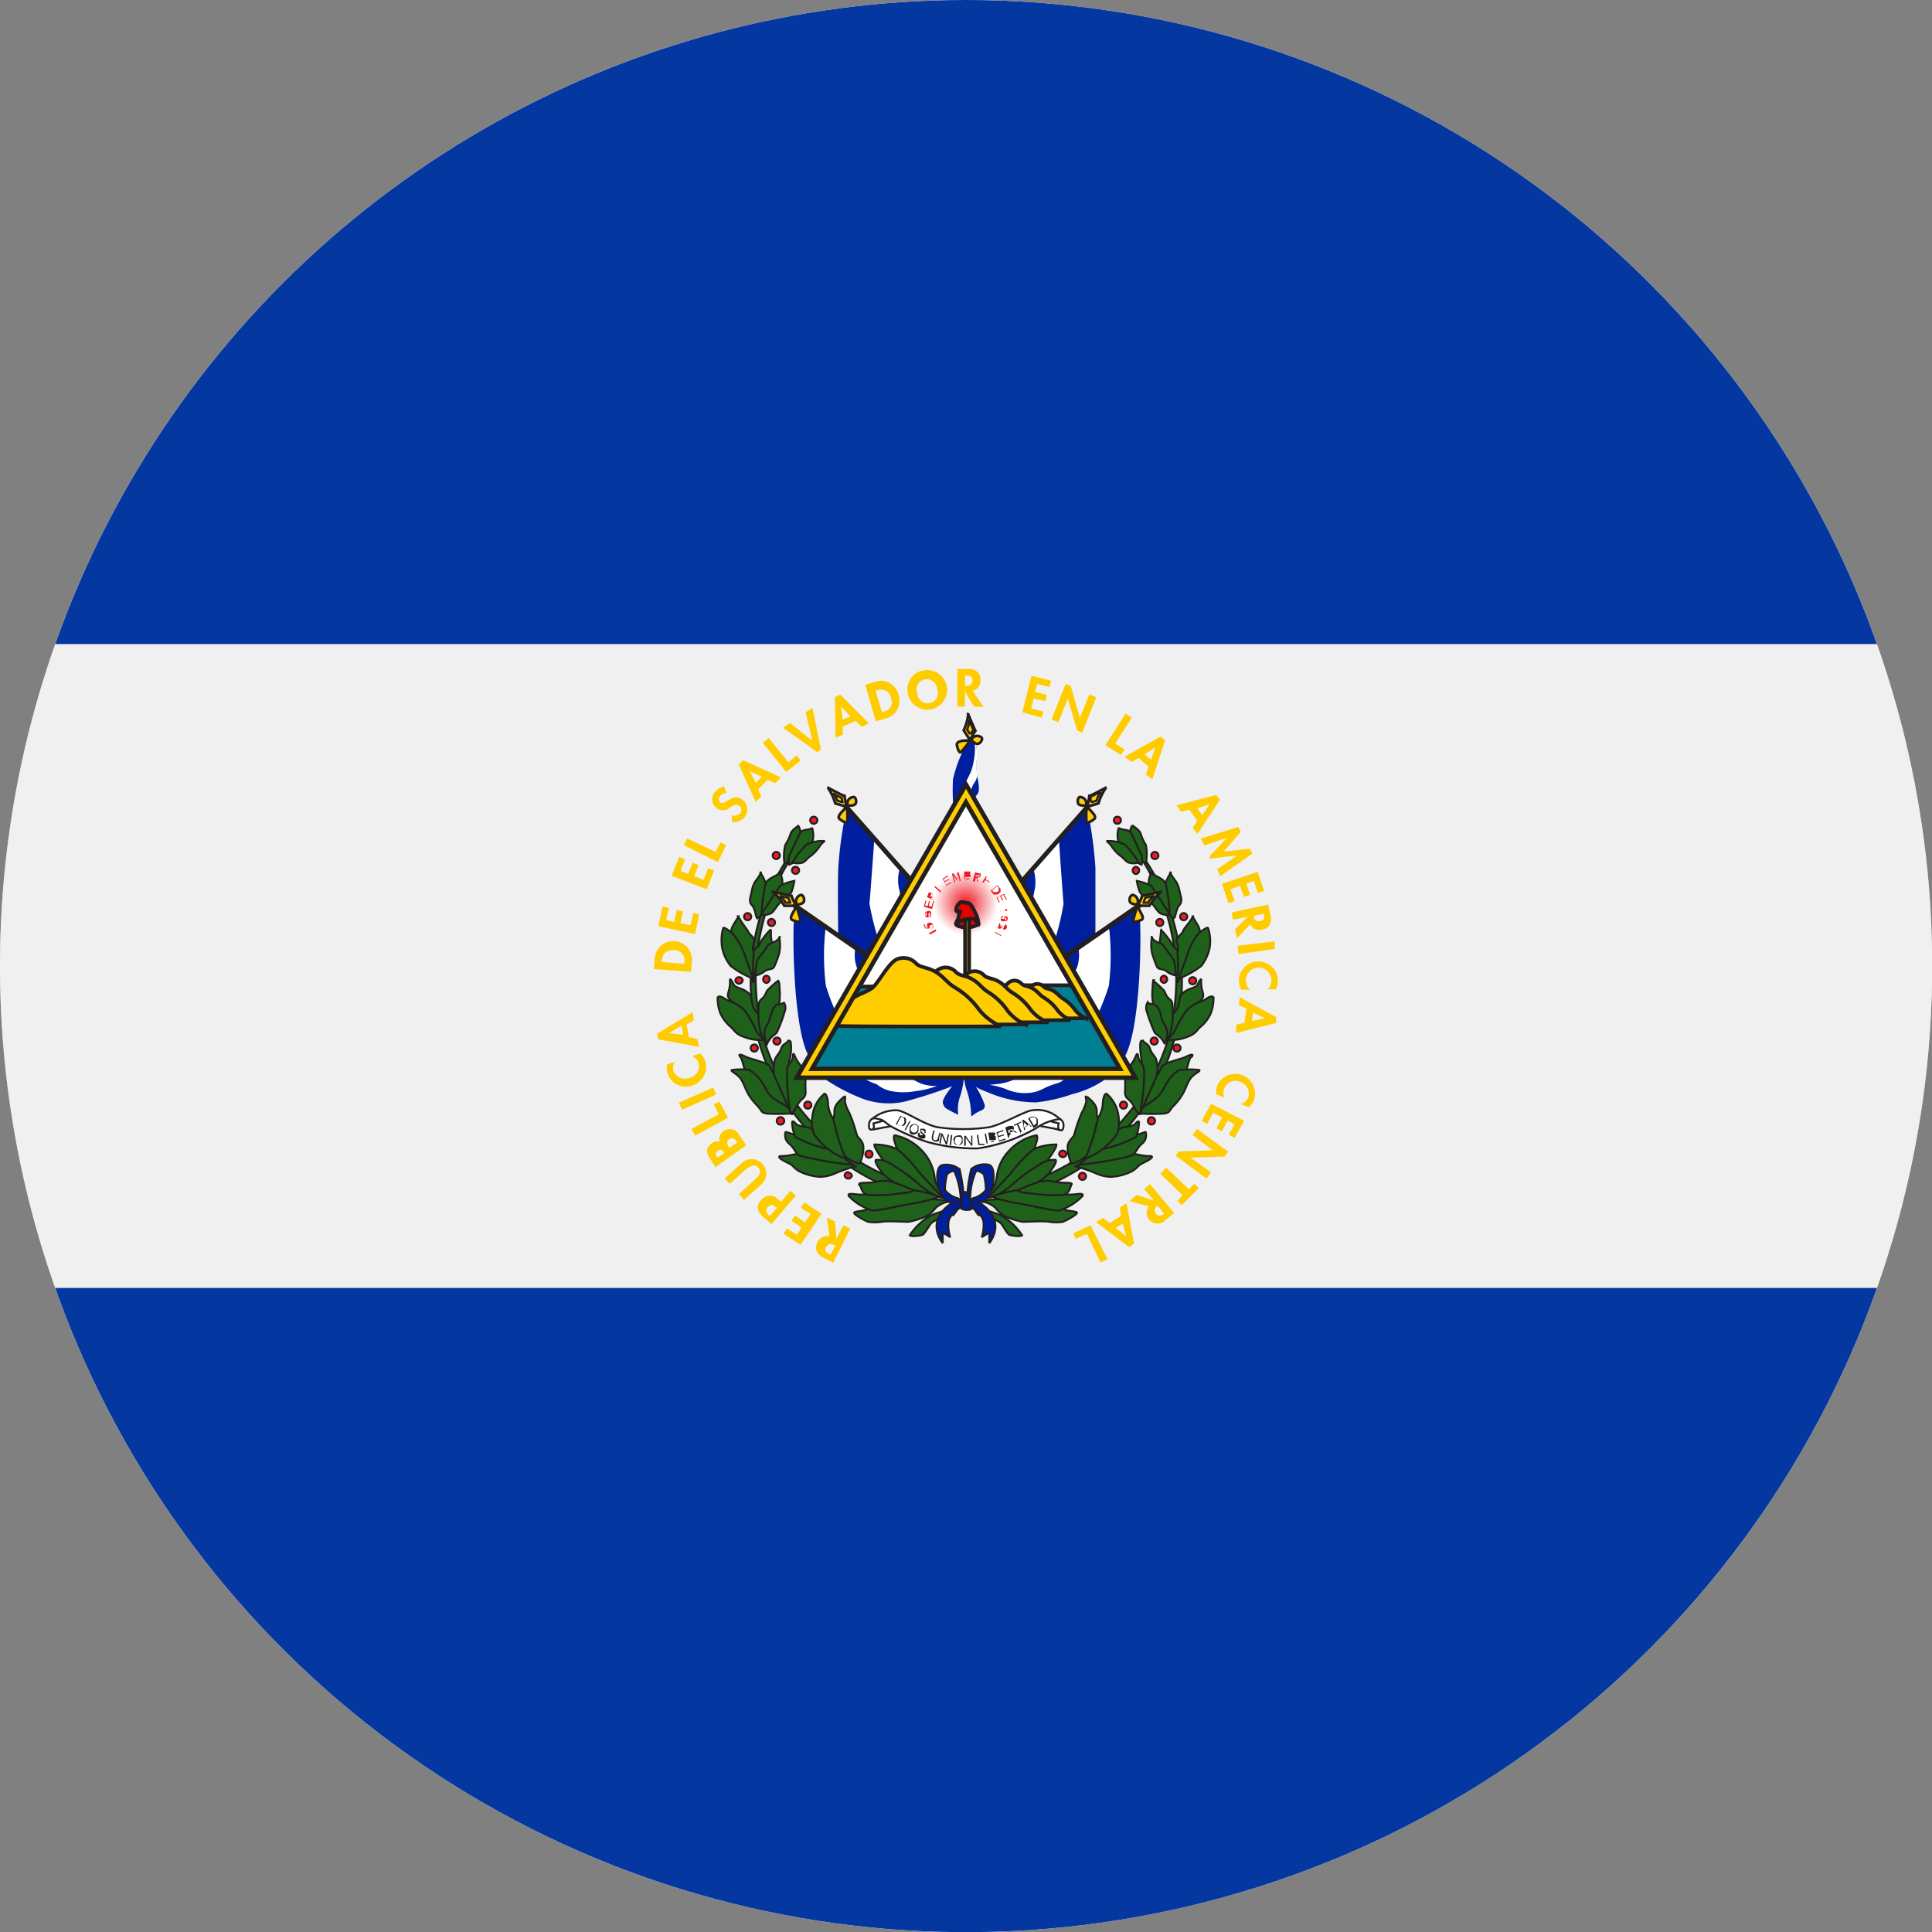
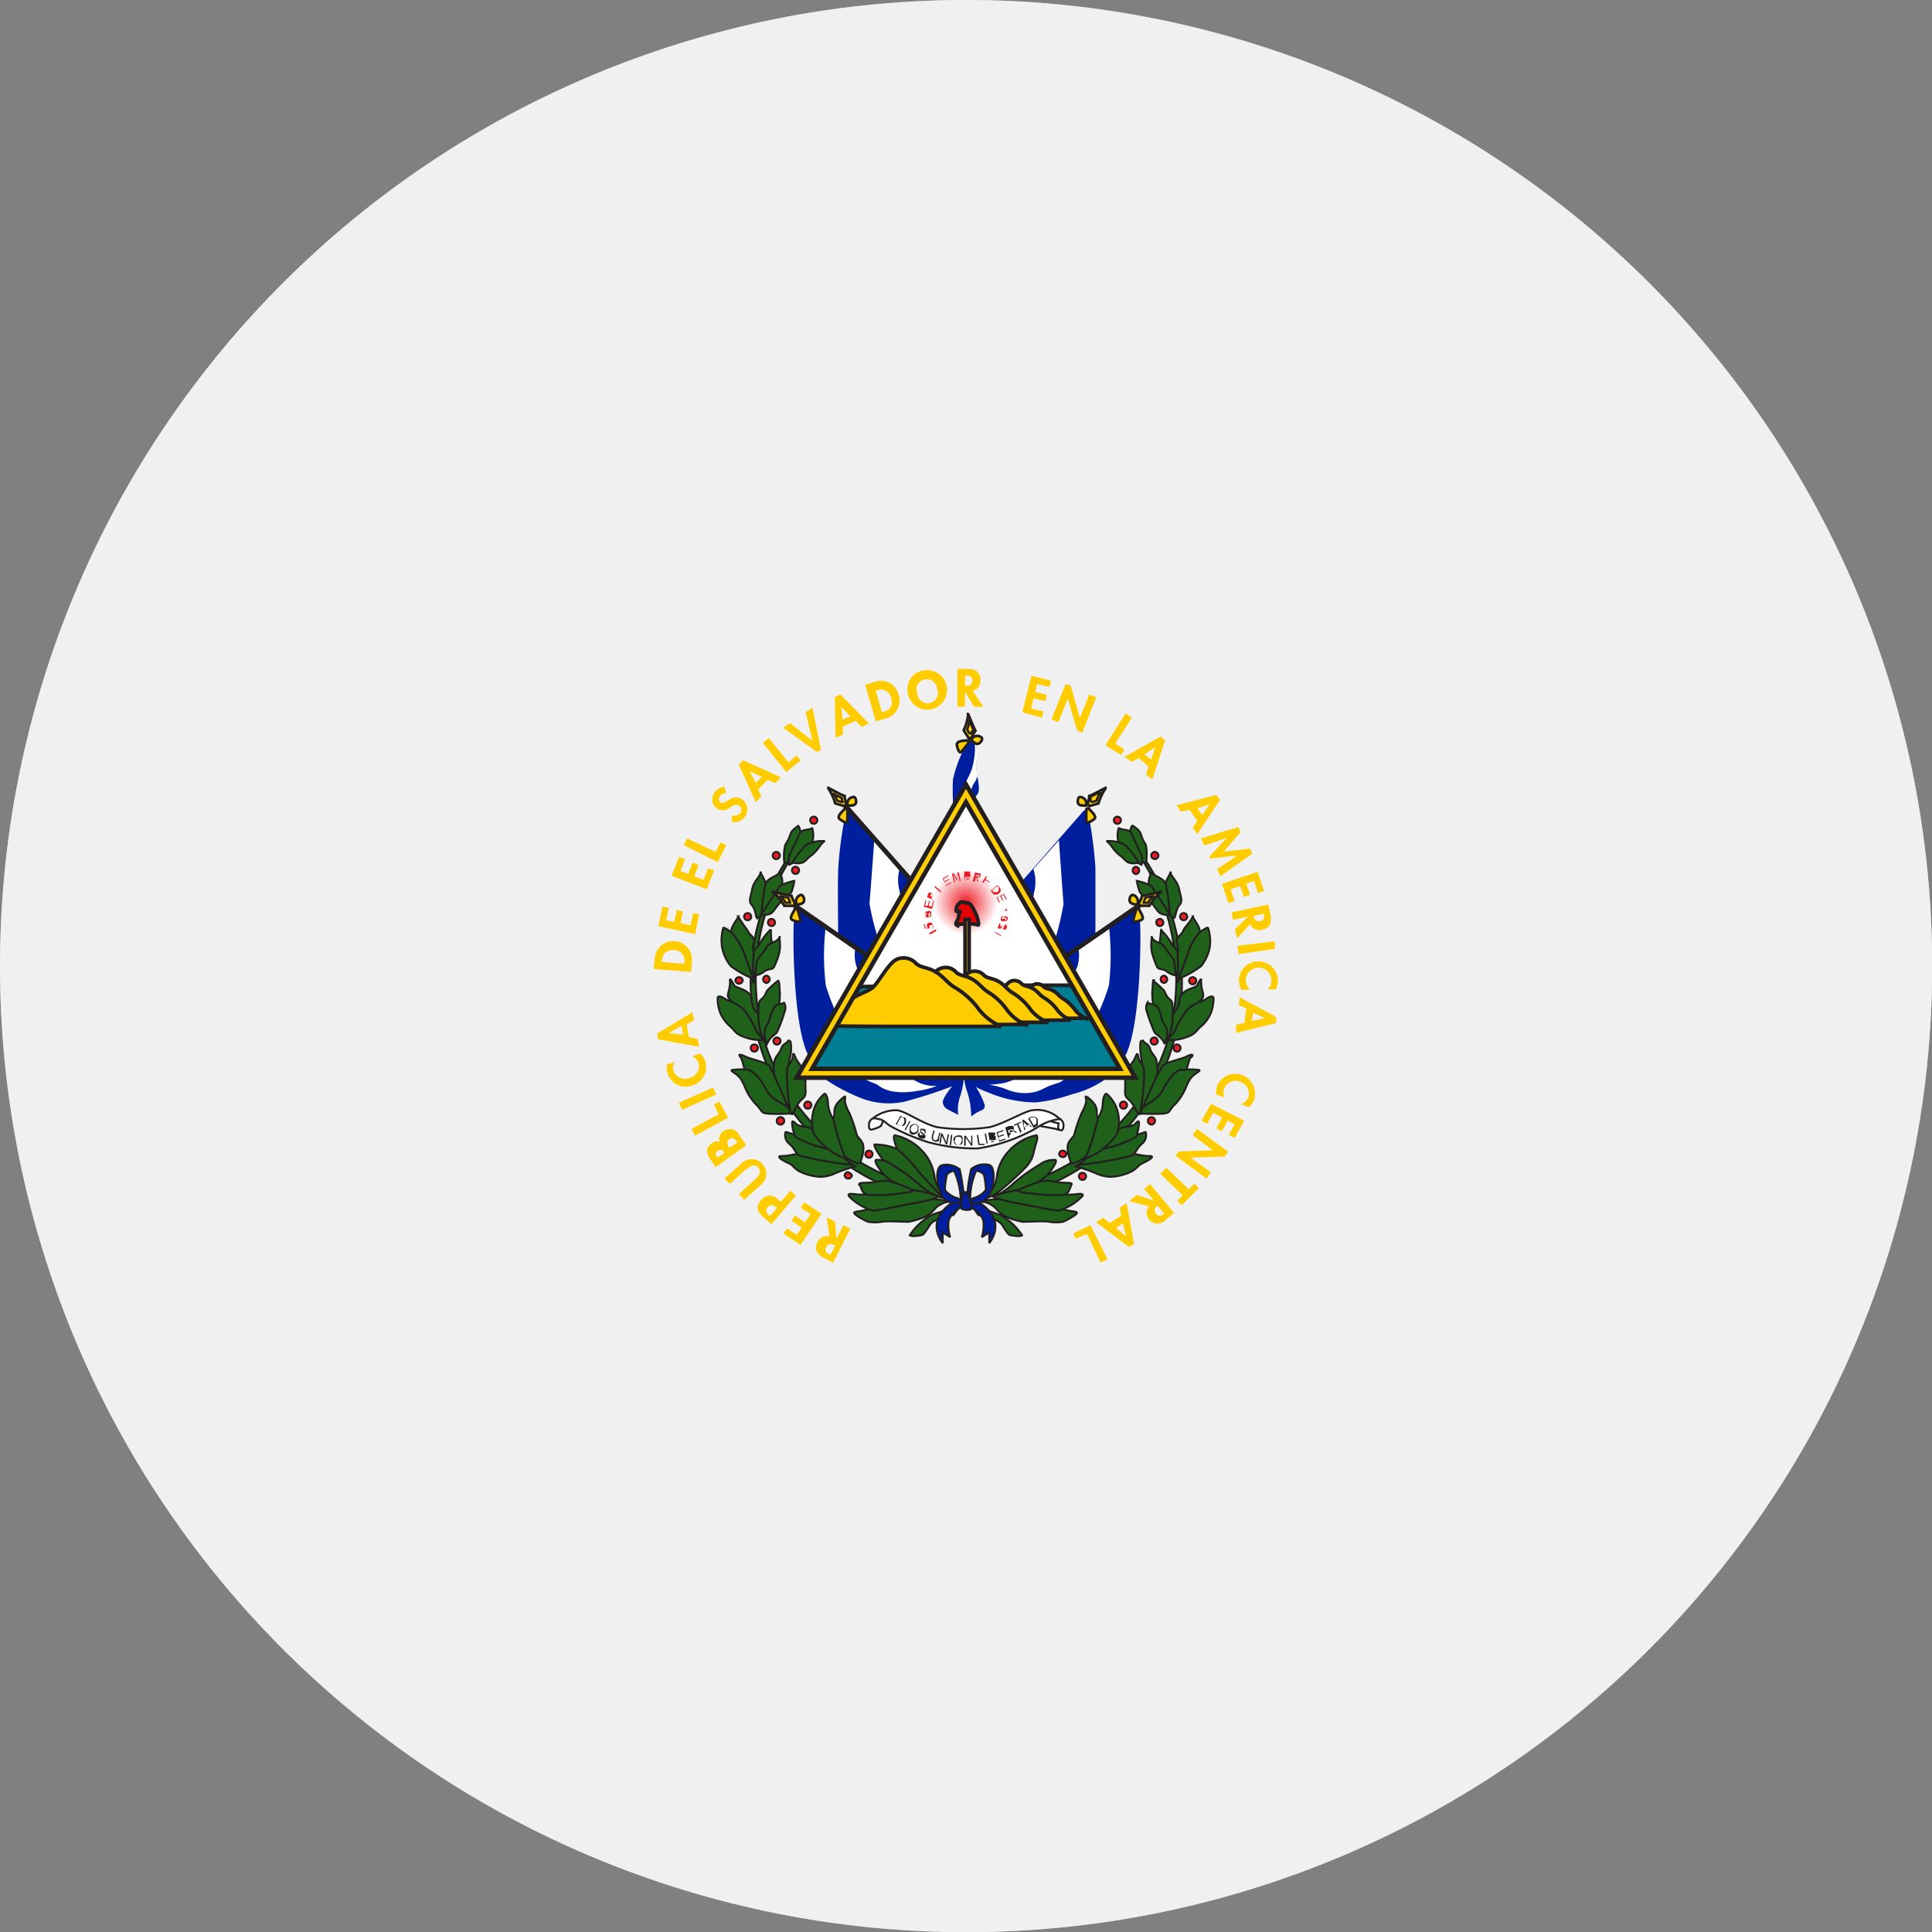
<svg xmlns="http://www.w3.org/2000/svg" id="Page_1" data-name="Page 1" viewBox="0 0 113.39 113.39">
  <rect x="0" y="0" width="113.39" height="113.39" fill="#808080" stroke="none" />
  <defs>
    <clipPath id="clip-path">
      <path d="M56.69,0A56.7,56.7,0,1,1,0,56.69,56.7,56.7,0,0,1,56.69,0Z" style="fill:#ccc;clip-rule:evenodd" />
    </clipPath>
    <clipPath id="clip-path-2">
      <polygon points="56.69 46.56 61.44 54.77 66.18 62.99 56.69 62.99 47.2 62.99 51.95 54.77 56.69 46.56 56.69 46.56" style="fill:#fff;clip-rule:evenodd" />
    </clipPath>
    <radialGradient id="New_Gradient_112" cx="-34" cy="832.62" r="6.66" gradientTransform="translate(74.35 -379.99) scale(0.52)" gradientUnits="userSpaceOnUse">
      <stop offset="0" stop-color="#ed1c24" />
      <stop offset="0.55" stop-color="#fff" />
      <stop offset="1" stop-color="#fff" />
    </radialGradient>
  </defs>
  <title>SV_ElSalvador</title>
  <g id="Layer_1" data-name="Layer 1">
    <path d="M56.69,0A56.7,56.7,0,1,1,0,56.69,56.7,56.7,0,0,1,56.69,0Z" style="fill:#ccc;fill-rule:evenodd" />
    <g style="clip-path:url(#clip-path)">
      <polygon points="-28.35 0 141.73 0 141.73 113.39 -28.35 113.39 -28.35 0 -28.35 0" style="fill:#f0f0f0" />
-       <path d="M-28.35,75.59H141.73v37.8H-28.35V75.59Zm0-75.59H141.73V37.8H-28.35V0Z" style="fill:#0437a0" />
      <path d="M57.72,41.48h-.55l-.54-.9h0v.89h-.44l0-2.21h.61c.44,0,.76.2.75.67a.59.59,0,0,1-.47.61l.64.94Zm3.15-1.34-.12.47.69.17-.09.36L60.66,41l-.14.58.72.18-.1.36L60,41.8l.54-2.14,1.14.29-.08.37-.72-.18Zm1.67,0,.3.11.54,1.88h0l.55-1.37.41.16L63.52,43l-.3-.13L62.67,41h0l-.55,1.38-.41-.15.84-2.1Zm2.93,3.5L66,44l-.21.31-.91-.57,1.18-1.86.37.24-1,1.55Zm2.34.21-.64.43.39.3.25-.73Zm2,3.67-.49.12-.27-.38,2.34-.6.21.28-1.32,2L70,48.59l.27-.42-.46-.64Zm2.67,2.7L71,50.39,71,50.25l1-1.07h0l-1.32.44-.2-.41,2.19-.67.15.28-1,1.16,1.53-.17.15.29-1.87,1.32-.2-.4,1.14-.78ZM73.6,51.7l-.46.16.23.66-.36.12L72.78,52l-.56.19.24.7L72.1,53l-.38-1.13,2.09-.7.38,1.12-.36.12-.23-.7Zm-1,3.36-.12-.52.76-.74h0l-.87.18-.09-.43,2.15-.46.13.59c.1.44,0,.79-.49.88a.57.57,0,0,1-.69-.32l-.77.82Zm.09.89-.06-.44,2.19-.26,0,.44L72.68,56Zm1.7,2.12a.65.65,0,0,0,.23-.51.75.75,0,1,0-1.26.53h-.51a1.19,1.19,0,0,1-.14-.52,1.13,1.13,0,0,1,1.12-1.14A1.14,1.14,0,0,1,75,57.56a1.08,1.08,0,0,1-.12.5Zm-1.23,1.12L72.71,59l.05-.47,2.14,1.16,0,.35-2.35.58,0-.48.49-.11.1-.79Zm-.31,5.6a.7.7,0,0,0,.41-.38.72.72,0,0,0-.46-.91.71.71,0,0,0-.94.35.69.69,0,0,0,0,.56l-.48-.18a1.24,1.24,0,0,1,.07-.54,1.16,1.16,0,0,1,2.15.86,1,1,0,0,1-.31.43l-.48-.19ZM72.48,66l-.42-.23-.35.62-.32-.17.33-.63-.52-.29-.35.66-.33-.18.56-1,1.94,1-.56,1-.34-.19.36-.64Zm-.42,1.62-.19.26-2,.06h0l1.2.86-.26.37L69,67.83l.18-.25,2-.07h0L70,66.62l.26-.36,1.83,1.34Zm-3.92,1.24.31-.33,1.32,1.27.32-.33.27.26-1,1-.26-.25.31-.33-1.32-1.27ZM66.3,70.48l.42-.35,1,.33h0l-.57-.68.35-.28,1.41,1.69-.47.38a.64.64,0,0,1-1,0,.59.59,0,0,1,0-.77l-1.09-.29Zm-.5.89-.08-.49.4-.26L66.56,73l-.29.19-1.94-1.46.41-.25.39.3.67-.42Zm-2.1,1.08-.57.26L63,72.38l1-.47,1,2-.41.18-.78-1.64Zm-15.17-1,.48.25.08,1h0l.41-.79.4.2-1,2-.54-.28c-.4-.2-.59-.51-.38-.93a.6.6,0,0,1,.7-.33l-.15-1.12Zm-1.75,1,.27-.4-.6-.4.21-.31.59.4.33-.49L47,70.89l.21-.32,1,.67-1.23,1.82-1-.66.21-.3.62.4Zm-.41-2.57.34.29-1.43,1.67-.46-.39c-.36-.31-.49-.65-.16-1a.64.64,0,0,1,1-.06l.18.14.53-.62Zm-2.7.54-.3-.34.91-.83c.2-.17.47-.45.22-.73s-.56,0-.76.14l-.91.82-.3-.32,1-.89a.85.85,0,1,1,1.14,1.26l-1,.89ZM42,68.5,41.67,68c-.24-.35-.25-.65.11-.9a.45.45,0,0,1,.46-.08.54.54,0,0,1,.23-.64.63.63,0,0,1,.93.26l.4.57L42,68.5Zm.19-3.11-.3-.56.33-.18.51.95-1.93,1.05-.22-.39,1.61-.87Zm-.33-1.56.17.41-2,.89-.18-.41,2-.89Zm-2.26-1.52a.67.67,0,0,0-.07.55.72.72,0,0,0,.94.4A.69.69,0,0,0,41,62.4a.72.72,0,0,0-.38-.42l.48-.15a1.16,1.16,0,0,1,.29.45,1.13,1.13,0,0,1-.74,1.42,1.11,1.11,0,0,1-1.5-1.23l.49-.16Zm.85-1.44.49.11.09.46L38.63,61l-.06-.34,2.07-1.25.09.46-.43.26.14.78Zm-2.08-4,.06-.63a1.09,1.09,0,1,1,2.18.17l-.05.63-2.19-.17Zm.73-2.86.47.09.15-.69.36.08-.14.69.59.12.15-.71.35.07-.23,1.16-2.16-.46.24-1.15.37.08-.15.72Zm.84-2.89.45.17.26-.66.35.14-.26.66.55.21.27-.68.35.13-.43,1.1-2.06-.79.44-1.11.35.14-.27.69ZM42,50l.29-.56.33.16-.49,1-2-1,.2-.39L42,50Zm.61-3.45a.44.44,0,0,0-.35.17.28.28,0,0,0,0,.37c.3.22.72-.6,1.31-.16a.71.71,0,0,1,.15,1,.77.77,0,0,1-.76.31l0-.39a.47.47,0,0,0,.5-.14.29.29,0,0,0-.08-.42c-.19-.14-.36,0-.53.1a.61.61,0,0,1-.78.05.66.66,0,0,1-.14-.92,1,1,0,0,1,.57-.36l.12.34Zm1.87-.26.2.45-.32.34-1-2.21.25-.25,2.22,1-.33.34-.46-.19-.55.57Zm1.79-1.55.49-.4.23.29-.84.68-1.38-1.71.35-.28,1.15,1.42Zm1.38-1.41h0l-.37-1.52.41-.26L48.18,44l-.22.14-2-1.43.41-.27,1.26,1Zm1.82-.73,0,.51-.43.19L49,40.91l.32-.15L51,42.46l-.43.2-.35-.35-.72.32Zm1.29-2.41.6-.17a1.05,1.05,0,0,1,1.37.74A1.07,1.07,0,0,1,52,42.16l-.6.17-.61-2.11Zm2.51.44a1.11,1.11,0,0,1,1-1.29,1.16,1.16,0,1,1-1,1.29Zm-14,20h0l.83.1-.1-.53-.73.42ZM49.37,41.48h0l.08.76.46-.2-.54-.56ZM44,45.27h0l.36.68.35-.36L44,45.27Zm7.76-3.48.06,0c.48-.14.6-.44.48-.82a.6.6,0,0,0-.85-.44l-.06,0,.37,1.27Zm2.08-1.22A.61.61,0,1,0,55,40.42a.61.61,0,1,0-1.21.15Zm2.84-.32h0c.23,0,.39-.06.39-.31s-.16-.29-.37-.29h-.06v.6Zm10.18,4.22-.44.24L66,44.42l2.11-1.19.27.22-.75,2.3-.37-.3.15-.47-.61-.51ZM71,47.2l-.73.24.29.4L71,47.2Zm2.59,6.55v0c0,.22.14.36.38.31s.25-.22.21-.43v0l-.59.12Zm.64,6h0l-.69-.31-.06.48.75-.16Zm-6.28,11,0,0c-.18.14-.25.28-.1.48s.31.12.48,0l0,0-.39-.47Zm-1.86,1.79h0l-.19-.73-.42.26.6.47Zm-17.11.54,0,0c-.2-.09-.37-.11-.49.11s0,.33.2.43l.06,0,.28-.53Zm-3.36-2.22-.07,0c-.19-.16-.32-.2-.49,0s-.07.34.1.48l.06,0,.4-.47Zm-3.12-3.22,0,0c-.11-.16-.22-.21-.38-.09s-.15.25,0,.39l0,0,.43-.3Zm.77-.53,0-.07c-.12-.18-.26-.32-.47-.18s-.09.35,0,.51l0,0,.46-.31ZM40.16,56.57v-.06a.61.61,0,0,0-.61-.75c-.43,0-.67.18-.71.64v.06l1.32.11Z" style="fill:#fc0" />
      <path d="M67,50.4a13.21,13.21,0,0,1,1.43,11,12.84,12.84,0,0,1-7.66,7.84l.19.55a13,13,0,0,0,6.16-19.47L67,50.4Z" style="fill:#1f601a;stroke:#231f20;stroke-miterlimit:2.414;stroke-width:0.112px" />
      <path d="M60.82,66.63a3,3,0,0,0-1.58.89A2.62,2.62,0,0,0,58.51,69a1.87,1.87,0,0,1-.43,1c-.16.12-.31.27-.26.31a1.62,1.62,0,0,0,.8-.37,17.1,17.1,0,0,0,1.54-1.39,1.86,1.86,0,0,0,.53-1c.09-.44.29-.79.13-.94Z" style="fill:#1f601a;stroke:#231f20;stroke-miterlimit:2.414;stroke-width:0.112px;fill-rule:evenodd" />
-       <path d="M62,67.17a3.49,3.49,0,0,0-1.32.26,7.9,7.9,0,0,0-1.25,1.3c-.43.51-1.34,1.44-1.41,1.54s.9-.19,1.31-.47,1-.67,1.24-.9.54-.2.74-.53.73-1,.69-1.2Z" style="fill:#1f601a;stroke:#231f20;stroke-miterlimit:2.414;stroke-width:0.112px;fill-rule:evenodd" />
      <path d="M62,68.08a1.42,1.42,0,0,0-1,.28,11,11,0,0,0-1.54,1.11,3.66,3.66,0,0,1-1,.69s1.37-.31,1.8-.47a3.49,3.49,0,0,0,1.24-.76c.23-.28.55-.72.46-.85Z" style="fill:#1f601a;stroke:#231f20;stroke-miterlimit:2.414;stroke-width:0.112px;fill-rule:evenodd" />
      <path d="M57.74,70.54a1.48,1.48,0,0,1,.68.35,2.17,2.17,0,0,0,.6.52,5.24,5.24,0,0,0,1,.3c.31,0,1.23-.06,1.58,0a2.38,2.38,0,0,0,.78,0c.19-.07.92-.46.82-.55s-.47-.05-.89-.23a2.42,2.42,0,0,0-1.06-.39,7,7,0,0,1-1.44-.07c-.48-.13-.53-.22-.85-.14s-1.41.06-1.25.22Z" style="fill:#1f601a;stroke:#231f20;stroke-miterlimit:2.414;stroke-width:0.112px;fill-rule:evenodd" />
      <path d="M63.53,70.2a3.19,3.19,0,0,1-1.4.85c-.41,0-1.79-.33-2.25-.4s-1.81-.37-1.58-.45a7.34,7.34,0,0,1,2.11-.41,8.46,8.46,0,0,1,1.6.14,1.76,1.76,0,0,0,.85.18c.29,0,.79-.14.67.09Z" style="fill:#1f601a;stroke:#231f20;stroke-miterlimit:2.414;stroke-width:0.112px;fill-rule:evenodd" />
      <path d="M62.9,69.5c-.14.28-.11.53-.52.63a8.61,8.61,0,0,1-1.92-.1c-.32,0-.86-.13-.68-.19A9.74,9.74,0,0,1,61,69.36a1.9,1.9,0,0,1,.91,0c.48.1,1,0,1,.15Z" style="fill:#1f601a;stroke:#231f20;stroke-miterlimit:2.414;stroke-width:0.112px;fill-rule:evenodd" />
      <path d="M67.54,67.85c-.6,0-.79-.14-1.34-.16a2.13,2.13,0,0,0-1.11.12c-.56.17-.79.09-1.21.27a3.09,3.09,0,0,0-.74.37,10.49,10.49,0,0,1,1.17.41,2.17,2.17,0,0,0,.9.21,3.06,3.06,0,0,0,1.25-.34c.3-.19.36-.34.54-.43s.83-.39.54-.45Z" style="fill:#1f601a;stroke:#231f20;stroke-miterlimit:2.414;stroke-width:0.112px;fill-rule:evenodd" />
      <path d="M67.24,66.45a.62.62,0,0,1-.22.68c-.32.27-.36.6-.62.7a19.82,19.82,0,0,1-3.07.53A6.81,6.81,0,0,1,65,67.21a2,2,0,0,0,.76-.32,1.34,1.34,0,0,1,.86-.3c.32,0,.57-.19.65-.14Z" style="fill:#1f601a;stroke:#231f20;stroke-miterlimit:2.414;stroke-width:0.112px;fill-rule:evenodd" />
      <path d="M66.85,65.86a2.41,2.41,0,0,1-.18.87,7.24,7.24,0,0,1-1.82.68c-.26,0,.23-.53.5-.78s.27-.42.66-.48.55-.11.63-.21.19-.18.21-.08Z" style="fill:#1f601a;stroke:#231f20;stroke-miterlimit:2.414;stroke-width:0.112px;fill-rule:evenodd" />
      <path d="M65,64.24a2.08,2.08,0,0,1,.64,1.2,2.45,2.45,0,0,1-.08,1.12,4.34,4.34,0,0,1-1,1c-.27.21-1,.55-1.06.41s.23-.19.36-.77a6.08,6.08,0,0,1,.49-1.45,1.83,1.83,0,0,0,.37-.92c0-.36.12-.7.24-.63Z" style="fill:#1f601a;stroke:#231f20;stroke-miterlimit:2.414;stroke-width:0.112px;fill-rule:evenodd" />
      <path d="M63.83,64.39c.27.24.55.46.54.86s.13.31,0,.67a12.19,12.19,0,0,1-.6,1.9c-.14.18-.88.59-.92.42s-.35-.88-.09-1.25.23-.19.32-.52a10.18,10.18,0,0,1,.4-1.15,2.35,2.35,0,0,0,.27-.66c0-.17-.07-.4,0-.27Z" style="fill:#1f601a;stroke:#231f20;stroke-miterlimit:2.414;stroke-width:0.112px;fill-rule:evenodd" />
      <path d="M69.92,62c-.22.28-.25,1-.51,1.29s-.36.21-.53.63a1.7,1.7,0,0,1-1,1.05,4.13,4.13,0,0,0-.95.41c-.22.1.23-.39.32-.84a2.52,2.52,0,0,1,.4-1.17,2.16,2.16,0,0,0,.53-.74c.09-.27,1.17-.47,1.43-.61s.48-.18.34,0Z" style="fill:#1f601a;stroke:#231f20;stroke-miterlimit:2.414;stroke-width:0.112px;fill-rule:evenodd" />
      <path d="M69.39,62.8a3.64,3.64,0,0,1,1,0c.09.07-.31.21-.52.5s-.26.6-.51,1a3.26,3.26,0,0,1-.51.63c-.28.33-.18.38-.57.43a11.32,11.32,0,0,1-1.24,0c-.26,0-.27,0,0-.31s.9-.48,1.22-1.1.64-1,1-1.17Z" style="fill:#1f601a;stroke:#231f20;stroke-miterlimit:2.414;stroke-width:0.112px;fill-rule:evenodd" />
      <path d="M67.08,61.07c.14.22.31.15.42.49s.33.42.38.71a1.68,1.68,0,0,1,0,.89c-.11.27-.8,1.81-.89,2s0-.17,0-.78,0-1.1,0-1.44a3.38,3.38,0,0,0,0-.78c-.07-.34-.12-1.08,0-1.07Z" style="fill:#1f601a;stroke:#231f20;stroke-miterlimit:2.414;stroke-width:0.112px;fill-rule:evenodd" />
      <path d="M66.79,61.93c.08.56.36.41.36,1A11,11,0,0,1,67,64.78c-.09.41,0,.63-.18.54s-.2-.35-.42-.62-.39-.25-.37-.67,0-.68,0-.9.42-.73.52-.91.19-.51.22-.29Z" style="fill:#1f601a;stroke:#231f20;stroke-miterlimit:2.414;stroke-width:0.112px;fill-rule:evenodd" />
      <path d="M70.5,57.68c0,.55.27.7,0,1s-.42.2-.53.7,0,.51-.36.79-.38.26-.69.48-.39.55-.47.39a2.66,2.66,0,0,1,.29-1.38c.2-.32.36-.33.45-.75s0-.44.3-.68.69-.25.78-.42.28-.55.22-.17Z" style="fill:#1f601a;stroke:#231f20;stroke-miterlimit:2.414;stroke-width:0.112px;fill-rule:evenodd" />
      <path d="M71.22,58.5a2.41,2.41,0,0,1-.17,1,2.1,2.1,0,0,1-.57.75c-.25.2-.28.44-.84.62a2.43,2.43,0,0,1-1.1.16c-.13,0,.29-.22.44-.6a6.57,6.57,0,0,1,.69-1.16,2.41,2.41,0,0,1,.9-.53c.28-.11.43-.33.65-.23Z" style="fill:#1f601a;stroke:#231f20;stroke-miterlimit:2.414;stroke-width:0.112px;fill-rule:evenodd" />
      <path d="M67.64,57.53a5.17,5.17,0,0,1,.58.51c.17.14.12.19.26.42s.31.18.33.51a6.61,6.61,0,0,1,0,1c0,.22-.19,1-.29,1A10.52,10.52,0,0,1,68,59.84a5.16,5.16,0,0,1-.35-1.1,3.11,3.11,0,0,1,0-.8c0-.18,0-.29.07-.41Z" style="fill:#1f601a;stroke:#231f20;stroke-miterlimit:2.414;stroke-width:0.112px;fill-rule:evenodd" />
      <path d="M67.37,58.85c.17.13.44,0,.62.35s.12.42.24.72.27.35.27.72a1.37,1.37,0,0,1-.15.63A1.13,1.13,0,0,0,68,60.8c-.24-.19-.22-.15-.33-.42s-.24-.6-.36-1a.62.62,0,0,1,.05-.56Z" style="fill:#1f601a;stroke:#231f20;stroke-miterlimit:2.414;stroke-width:0.112px;fill-rule:evenodd" />
      <path d="M70,53.78c.16.36.5.67.41,1.07s-.29.37-.3.79.12.51-.14.83a4.73,4.73,0,0,1-.47.51,2,2,0,0,0-.38.7,6.73,6.73,0,0,1-.15-.93c0-.43.21-.94.17-1.17s-.16-.34,0-.56.2-.17.31-.41.41-.49.56-.83Z" style="fill:#1f601a;stroke:#231f20;stroke-miterlimit:2.414;stroke-width:0.112px;fill-rule:evenodd" />
      <path d="M68.12,54.56a3.64,3.64,0,0,1,.68.89c.21.34.29.13.31.49s.07,1.36,0,1.27a6.12,6.12,0,0,1-.9-1.22c-.12-.33-.21-.38-.14-.76a6.13,6.13,0,0,0,.07-.67Z" style="fill:#1f601a;stroke:#231f20;stroke-miterlimit:2.414;stroke-width:0.112px;fill-rule:evenodd" />
      <path d="M67.58,55c.28.42.57.24.79.61s.46.56.54.81a4.13,4.13,0,0,1,.09.83,1.22,1.22,0,0,1-.53-.24c-.24-.19-.48-.06-.58-.3a6.91,6.91,0,0,1-.27-.75,2.3,2.3,0,0,1,0-1Z" style="fill:#1f601a;stroke:#231f20;stroke-miterlimit:2.414;stroke-width:0.112px;fill-rule:evenodd" />
      <path d="M70.89,54.42A2.49,2.49,0,0,1,71,55.61a2.58,2.58,0,0,1-.5,1.09,5.61,5.61,0,0,1-1.32.74s.29-.79.48-1.33A3.9,3.9,0,0,1,70.18,55a1.6,1.6,0,0,1,.71-.57Z" style="fill:#1f601a;stroke:#231f20;stroke-miterlimit:2.414;stroke-width:0.112px;fill-rule:evenodd" />
      <path d="M68.68,51.21c.19.42.41.47.53,1s.21.68,0,.93-.21.77-.33.75a1.36,1.36,0,0,1-.59-.8c0-.34.13-.54.1-.78s-.13-.16,0-.46a3.54,3.54,0,0,1,.35-.67Z" style="fill:#1f601a;stroke:#231f20;stroke-miterlimit:2.414;stroke-width:0.112px;fill-rule:evenodd" />
      <path d="M67.56,51.24c.5.31.77.35.87.68a11.48,11.48,0,0,1,.22,1.71,2.92,2.92,0,0,1-.72-.63,3.52,3.52,0,0,1-.49-1,1.1,1.1,0,0,1,.12-.74Z" style="fill:#1f601a;stroke:#231f20;stroke-miterlimit:2.414;stroke-width:0.112px;fill-rule:evenodd" />
      <path d="M66.72,51.7a3.48,3.48,0,0,1,.84.28l1.11,1.7a.9.9,0,0,1-.58-.08c-.22-.15-.35-.51-.59-.65a2.4,2.4,0,0,1-.6-.59,3,3,0,0,1-.18-.66Z" style="fill:#1f601a;stroke:#231f20;stroke-miterlimit:2.414;stroke-width:0.112px;fill-rule:evenodd" />
      <path d="M66.51,48.47c.11.11.37.23.45.49a2.38,2.38,0,0,0,.29.62,2.83,2.83,0,0,1,0,1.1,1.63,1.63,0,0,1-.69-.58c-.11-.24,0-.29-.12-.46a.69.69,0,0,1-.21-.47c0-.13.18-.78.23-.7Z" style="fill:#1f601a;stroke:#231f20;stroke-miterlimit:2.414;stroke-width:0.112px;fill-rule:evenodd" />
      <path d="M65.7,48.61c.23.15.57,0,.73.36L67,50.21a1.21,1.21,0,0,1,0,.54,2.27,2.27,0,0,1-.61-.38,3.52,3.52,0,0,1-.74-.92,1.5,1.5,0,0,1,0-.84Z" style="fill:#1f601a;stroke:#231f20;stroke-miterlimit:2.414;stroke-width:0.112px;fill-rule:evenodd" />
      <path d="M64.94,49.36a2.19,2.19,0,0,1,1.06.2,4.92,4.92,0,0,1,.83,1.06.94.94,0,0,1-.61,0c-.18-.09-.32-.31-.49-.41a2.24,2.24,0,0,1-.49-.54,1.48,1.48,0,0,0-.3-.31Z" style="fill:#1f601a;stroke:#231f20;stroke-miterlimit:2.414;stroke-width:0.112px;fill-rule:evenodd" />
      <path d="M60,72.52a3.55,3.55,0,0,0-1.31-1.22c-.61-.23-1.6-.51-1.6-.51a3.88,3.88,0,0,0,.33.52c.07,0,1.14.21,1.37.55s.35.58.47.62.7.13.74,0Z" style="fill:#1f601a;stroke:#231f20;stroke-miterlimit:2.414;stroke-width:0.112px;fill-rule:evenodd" />
      <path d="M65.58,47.93a.21.21,0,1,0,.21.21.21.21,0,0,0-.21-.21Z" style="fill:#ed1c24;stroke:#231f20;stroke-miterlimit:2.414;stroke-width:0.113px;fill-rule:evenodd" />
      <path d="M67.78,50a.21.21,0,0,0,0,.42.21.21,0,0,0,0-.42Z" style="fill:#ed1c24;stroke:#231f20;stroke-miterlimit:2.414;stroke-width:0.113px;fill-rule:evenodd" />
      <path d="M66.65,50.87a.22.22,0,0,0,0,.43.21.21,0,0,0,.21-.22.21.21,0,0,0-.21-.21Z" style="fill:#ed1c24;stroke:#231f20;stroke-miterlimit:2.414;stroke-width:0.113px;fill-rule:evenodd" />
      <path d="M69.47,53.59a.21.21,0,1,0,0,.42.21.21,0,0,0,0-.42Z" style="fill:#ed1c24;stroke:#231f20;stroke-miterlimit:2.414;stroke-width:0.113px;fill-rule:evenodd" />
      <path d="M68.07,53.93a.21.21,0,0,0-.21.21.21.21,0,0,0,.21.21.21.21,0,0,0,.21-.21.22.22,0,0,0-.21-.21Z" style="fill:#ed1c24;stroke:#231f20;stroke-miterlimit:2.414;stroke-width:0.113px;fill-rule:evenodd" />
      <path d="M70,57.35a.21.21,0,0,0-.21.21.21.21,0,0,0,.42,0,.21.21,0,0,0-.21-.21Z" style="fill:#ed1c24;stroke:#231f20;stroke-miterlimit:2.414;stroke-width:0.113px;fill-rule:evenodd" />
      <path d="M68.33,57.26a.21.21,0,0,0-.21.22.21.21,0,0,0,.21.21.22.22,0,0,0,0-.43Z" style="fill:#ed1c24;stroke:#231f20;stroke-miterlimit:2.414;stroke-width:0.113px;fill-rule:evenodd" />
      <path d="M69.08,61.3a.21.21,0,1,0,0,.42.21.21,0,1,0,0-.42Z" style="fill:#ed1c24;stroke:#231f20;stroke-miterlimit:2.414;stroke-width:0.113px;fill-rule:evenodd" />
      <path d="M67.74,60.89a.21.21,0,0,0-.21.21.21.21,0,0,0,.42,0,.21.21,0,0,0-.21-.21Z" style="fill:#ed1c24;stroke:#231f20;stroke-miterlimit:2.414;stroke-width:0.113px;fill-rule:evenodd" />
      <path d="M67.58,65.57a.21.21,0,0,0-.21.22.21.21,0,1,0,.42,0,.21.21,0,0,0-.21-.22Z" style="fill:#ed1c24;stroke:#231f20;stroke-miterlimit:2.414;stroke-width:0.113px;fill-rule:evenodd" />
      <path d="M65.94,64.65a.21.21,0,0,0,0,.42.21.21,0,1,0,0-.42Z" style="fill:#ed1c24;stroke:#231f20;stroke-miterlimit:2.414;stroke-width:0.113px;fill-rule:evenodd" />
      <path d="M63.53,68.83a.21.21,0,0,0-.21.21.21.21,0,1,0,.42,0,.21.21,0,0,0-.21-.21Z" style="fill:#ed1c24;stroke:#231f20;stroke-miterlimit:2.414;stroke-width:0.113px;fill-rule:evenodd" />
      <path d="M62.38,67.53a.21.21,0,0,0-.22.21.22.22,0,0,0,.43,0,.21.21,0,0,0-.21-.21Z" style="fill:#ed1c24;stroke:#231f20;stroke-miterlimit:2.414;stroke-width:0.113px;fill-rule:evenodd" />
      <path d="M46.4,50.4a13.18,13.18,0,0,0-1.44,11,12.86,12.86,0,0,0,7.67,7.84l-.2.55a13.06,13.06,0,0,1-6.16-19.47l.13.09Z" style="fill:#1f601a;stroke:#231f20;stroke-miterlimit:2.414;stroke-width:0.112px" />
      <path d="M52.52,66.63a3,3,0,0,1,1.58.89A2.72,2.72,0,0,1,54.84,69a1.87,1.87,0,0,0,.42,1c.16.12.32.27.27.31a1.64,1.64,0,0,1-.81-.37,15.79,15.79,0,0,1-1.53-1.39,1.79,1.79,0,0,1-.53-1c-.09-.44-.3-.79-.14-.94Z" style="fill:#1f601a;stroke:#231f20;stroke-miterlimit:2.414;stroke-width:0.112px;fill-rule:evenodd" />
      <path d="M51.32,67.17a3.41,3.41,0,0,1,1.32.26,7.51,7.51,0,0,1,1.25,1.3c.43.51,1.34,1.44,1.42,1.54s-.9-.19-1.32-.47-1-.67-1.24-.9-.54-.2-.74-.53-.73-1-.69-1.2Z" style="fill:#1f601a;stroke:#231f20;stroke-miterlimit:2.414;stroke-width:0.112px;fill-rule:evenodd" />
      <path d="M51.36,68.08a1.39,1.39,0,0,1,1,.28,11,11,0,0,1,1.54,1.11,3.82,3.82,0,0,0,1,.69s-1.37-.31-1.8-.47a3.58,3.58,0,0,1-1.24-.76c-.23-.28-.55-.72-.46-.85Z" style="fill:#1f601a;stroke:#231f20;stroke-miterlimit:2.414;stroke-width:0.112px;fill-rule:evenodd" />
      <path d="M55.6,70.54a1.53,1.53,0,0,0-.68.35,2,2,0,0,1-.6.52,5.34,5.34,0,0,1-1,.3c-.31,0-1.24-.06-1.58,0a2.44,2.44,0,0,1-.79,0c-.19-.07-.92-.46-.81-.55s.47-.05.88-.23a2.47,2.47,0,0,1,1.06-.39,7,7,0,0,0,1.45-.07c.48-.13.53-.22.84-.14s1.41.06,1.25.22Z" style="fill:#1f601a;stroke:#231f20;stroke-miterlimit:2.414;stroke-width:0.112px;fill-rule:evenodd" />
      <path d="M49.82,70.2a3.15,3.15,0,0,0,1.39.85c.42,0,1.79-.33,2.26-.4s1.8-.37,1.57-.45a7.26,7.26,0,0,0-2.1-.41,8.38,8.38,0,0,0-1.6.14,1.82,1.82,0,0,1-.86.18c-.29,0-.79-.14-.66.09Z" style="fill:#1f601a;stroke:#231f20;stroke-miterlimit:2.414;stroke-width:0.112px;fill-rule:evenodd" />
      <path d="M50.44,69.5c.15.28.12.53.52.63a8.55,8.55,0,0,0,1.92-.1c.33,0,.86-.13.68-.19a9.57,9.57,0,0,0-1.23-.48,1.91,1.91,0,0,0-.91,0c-.48.1-1,0-1,.15Z" style="fill:#1f601a;stroke:#231f20;stroke-miterlimit:2.414;stroke-width:0.112px;fill-rule:evenodd" />
      <path d="M45.8,67.85c.6,0,.79-.14,1.34-.16a2.15,2.15,0,0,1,1.12.12c.55.17.79.09,1.2.27a2.86,2.86,0,0,1,.74.37,10.49,10.49,0,0,0-1.17.41,2.16,2.16,0,0,1-.89.21,3.1,3.1,0,0,1-1.26-.34c-.3-.19-.35-.34-.54-.43s-.82-.39-.54-.45Z" style="fill:#1f601a;stroke:#231f20;stroke-miterlimit:2.414;stroke-width:0.112px;fill-rule:evenodd" />
      <path d="M46.1,66.45a.65.65,0,0,0,.22.68c.33.27.37.6.63.7a19.71,19.71,0,0,0,3.06.53,6.94,6.94,0,0,0-1.63-1.15,2,2,0,0,1-.77-.32,1.33,1.33,0,0,0-.85-.3c-.32,0-.58-.19-.66-.14Z" style="fill:#1f601a;stroke:#231f20;stroke-miterlimit:2.414;stroke-width:0.112px;fill-rule:evenodd" />
      <path d="M46.49,65.86a2.22,2.22,0,0,0,.19.87,7,7,0,0,0,1.81.68c.26,0-.23-.53-.5-.78s-.26-.42-.65-.48-.56-.11-.64-.21-.19-.18-.21-.08Z" style="fill:#1f601a;stroke:#231f20;stroke-miterlimit:2.414;stroke-width:0.112px;fill-rule:evenodd" />
      <path d="M48.33,64.24a2,2,0,0,0-.64,1.2,2.2,2.2,0,0,0,.08,1.12,4.15,4.15,0,0,0,1,1c.26.21,1,.55,1.05.41s-.22-.19-.35-.77a6,6,0,0,0-.5-1.45,1.83,1.83,0,0,1-.37-.92c0-.36-.12-.7-.23-.63Z" style="fill:#1f601a;stroke:#231f20;stroke-miterlimit:2.414;stroke-width:0.112px;fill-rule:evenodd" />
      <path d="M49.51,64.39c-.26.24-.55.46-.54.86s-.12.31,0,.67a12.23,12.23,0,0,0,.59,1.9c.15.18.88.59.93.42s.34-.88.08-1.25-.23-.19-.32-.52a8.53,8.53,0,0,0-.4-1.15,2.28,2.28,0,0,1-.26-.66c0-.17.06-.4-.05-.27Z" style="fill:#1f601a;stroke:#231f20;stroke-miterlimit:2.414;stroke-width:0.112px;fill-rule:evenodd" />
      <path d="M43.43,62c.22.28.24,1,.5,1.29s.37.21.53.63a1.7,1.7,0,0,0,1,1.05,4.06,4.06,0,0,1,1,.41c.21.1-.24-.39-.32-.84a2.52,2.52,0,0,0-.41-1.17,2.16,2.16,0,0,1-.53-.74c-.09-.27-1.17-.47-1.43-.61s-.48-.18-.33,0Z" style="fill:#1f601a;stroke:#231f20;stroke-miterlimit:2.414;stroke-width:0.112px;fill-rule:evenodd" />
      <path d="M44,62.8a3.64,3.64,0,0,0-1.05,0c-.1.07.3.21.51.5s.26.6.51,1a3.68,3.68,0,0,0,.51.63c.28.33.18.38.57.43a11.32,11.32,0,0,0,1.24,0c.27,0,.28,0,0-.31S45.31,64.59,45,64s-.63-1-1-1.17Z" style="fill:#1f601a;stroke:#231f20;stroke-miterlimit:2.414;stroke-width:0.112px;fill-rule:evenodd" />
      <path d="M46.27,61.07c-.14.22-.31.15-.43.49s-.33.42-.38.71a1.79,1.79,0,0,0,0,.89c.11.27.81,1.81.89,2s0-.17,0-.78,0-1.1,0-1.44-.11-.43,0-.78.11-1.08,0-1.07Z" style="fill:#1f601a;stroke:#231f20;stroke-miterlimit:2.414;stroke-width:0.112px;fill-rule:evenodd" />
      <path d="M46.55,61.93c-.07.56-.36.41-.36,1a12.24,12.24,0,0,0,.12,1.84c.09.41,0,.63.18.54s.21-.35.42-.62.39-.25.37-.67,0-.68,0-.9-.41-.73-.52-.91-.19-.51-.22-.29Z" style="fill:#1f601a;stroke:#231f20;stroke-miterlimit:2.414;stroke-width:0.112px;fill-rule:evenodd" />
      <path d="M42.84,57.68c0,.55-.27.7,0,1s.42.2.53.7,0,.51.37.79.38.26.69.48.38.55.47.39a2.66,2.66,0,0,0-.29-1.38c-.21-.32-.37-.33-.46-.75s0-.44-.29-.68-.69-.25-.78-.42-.29-.55-.23-.17Z" style="fill:#1f601a;stroke:#231f20;stroke-miterlimit:2.414;stroke-width:0.112px;fill-rule:evenodd" />
      <path d="M42.12,58.5a2.41,2.41,0,0,0,.17,1,2.36,2.36,0,0,0,.57.75c.25.2.28.44.84.62a2.44,2.44,0,0,0,1.1.16c.13,0-.28-.22-.44-.6a6,6,0,0,0-.69-1.16,2.37,2.37,0,0,0-.89-.53c-.29-.11-.44-.33-.66-.23Z" style="fill:#1f601a;stroke:#231f20;stroke-miterlimit:2.414;stroke-width:0.112px;fill-rule:evenodd" />
      <path d="M45.71,57.53a4.65,4.65,0,0,0-.59.51c-.17.14-.11.19-.26.42s-.3.18-.33.51a6.61,6.61,0,0,0,0,1c0,.22.19,1,.3,1s.42-.84.57-1.09a6.62,6.62,0,0,0,.35-1.1,3.64,3.64,0,0,0,0-.8c0-.18,0-.29-.07-.41Z" style="fill:#1f601a;stroke:#231f20;stroke-miterlimit:2.414;stroke-width:0.112px;fill-rule:evenodd" />
      <path d="M46,58.85c-.17.13-.44,0-.61.35a3.43,3.43,0,0,0-.25.72c-.12.29-.27.35-.27.72a1.37,1.37,0,0,0,.15.63,1.25,1.25,0,0,1,.34-.47c.24-.19.22-.15.33-.42a8.05,8.05,0,0,0,.36-1,.59.59,0,0,0-.05-.56Z" style="fill:#1f601a;stroke:#231f20;stroke-miterlimit:2.414;stroke-width:0.112px;fill-rule:evenodd" />
      <path d="M43.34,53.78c-.17.36-.51.67-.41,1.07s.28.37.29.79-.11.51.14.83a4.73,4.73,0,0,0,.47.51,2,2,0,0,1,.38.7,7.83,7.83,0,0,0,.16-.93c0-.43-.21-.94-.18-1.17s.16-.34,0-.56-.21-.17-.31-.41a9.06,9.06,0,0,1-.56-.83Z" style="fill:#1f601a;stroke:#231f20;stroke-miterlimit:2.414;stroke-width:0.112px;fill-rule:evenodd" />
      <path d="M45.22,54.56a3.85,3.85,0,0,0-.67.89c-.21.34-.3.13-.32.49s-.07,1.36,0,1.27A6.52,6.52,0,0,0,45.16,56c.12-.33.21-.38.13-.76s0-.67-.07-.67Z" style="fill:#1f601a;stroke:#231f20;stroke-miterlimit:2.414;stroke-width:0.112px;fill-rule:evenodd" />
      <path d="M45.77,55c-.29.42-.58.24-.79.61s-.47.56-.55.81a4.13,4.13,0,0,0-.09.83,1.17,1.17,0,0,0,.53-.24c.25-.19.48-.06.58-.3a5.21,5.21,0,0,0,.28-.75,2.48,2.48,0,0,0,0-1Z" style="fill:#1f601a;stroke:#231f20;stroke-miterlimit:2.414;stroke-width:0.112px;fill-rule:evenodd" />
      <path d="M42.46,54.42a2.62,2.62,0,0,0-.08,1.19,2.46,2.46,0,0,0,.51,1.09,5.42,5.42,0,0,0,1.32.74s-.3-.79-.48-1.33A3.86,3.86,0,0,0,43.16,55a1.63,1.63,0,0,0-.7-.57Z" style="fill:#1f601a;stroke:#231f20;stroke-miterlimit:2.414;stroke-width:0.112px;fill-rule:evenodd" />
      <path d="M44.66,51.21c-.18.42-.41.47-.52,1s-.22.68,0,.93.21.77.32.75a1.33,1.33,0,0,0,.6-.8c0-.34-.13-.54-.11-.78s.13-.16,0-.46a3,3,0,0,0-.35-.67Z" style="fill:#1f601a;stroke:#231f20;stroke-miterlimit:2.414;stroke-width:0.112px;fill-rule:evenodd" />
      <path d="M45.79,51.24c-.51.31-.78.35-.87.68a10.27,10.27,0,0,0-.22,1.71,3,3,0,0,0,.71-.63,3.28,3.28,0,0,0,.49-1,1.12,1.12,0,0,0-.11-.74Z" style="fill:#1f601a;stroke:#231f20;stroke-miterlimit:2.414;stroke-width:0.112px;fill-rule:evenodd" />
      <path d="M46.62,51.7a3.22,3.22,0,0,0-.83.28c-.06.08-1.12,1.7-1.12,1.7a.93.93,0,0,0,.59-.08c.22-.15.35-.51.58-.65a2.47,2.47,0,0,0,.61-.59,3.54,3.54,0,0,0,.17-.66Z" style="fill:#1f601a;stroke:#231f20;stroke-miterlimit:2.414;stroke-width:0.112px;fill-rule:evenodd" />
      <path d="M46.83,48.47c-.1.11-.36.23-.44.49a2.38,2.38,0,0,1-.3.62,2.83,2.83,0,0,0-.05,1.1,1.7,1.7,0,0,0,.7-.58c.1-.24-.05-.29.11-.46a.69.69,0,0,0,.21-.47c0-.13-.17-.78-.23-.7Z" style="fill:#1f601a;stroke:#231f20;stroke-miterlimit:2.414;stroke-width:0.112px;fill-rule:evenodd" />
      <path d="M47.65,48.61c-.24.15-.58,0-.74.36s-.5,1.06-.59,1.24a1.21,1.21,0,0,0,0,.54,2.42,2.42,0,0,0,.62-.38,3.68,3.68,0,0,0,.73-.92,1.42,1.42,0,0,0,0-.84Z" style="fill:#1f601a;stroke:#231f20;stroke-miterlimit:2.414;stroke-width:0.112px;fill-rule:evenodd" />
      <path d="M48.41,49.36a2.15,2.15,0,0,0-1.06.2,4.73,4.73,0,0,0-.84,1.06,1,1,0,0,0,.62,0c.17-.09.31-.31.49-.41a2.47,2.47,0,0,0,.49-.54,1.11,1.11,0,0,1,.3-.31Z" style="fill:#1f601a;stroke:#231f20;stroke-miterlimit:2.414;stroke-width:0.112px;fill-rule:evenodd" />
      <path d="M53.38,72.52A3.59,3.59,0,0,1,54.7,71.3c.61-.23,1.6-.51,1.6-.51a3.22,3.22,0,0,1-.34.52c-.07,0-1.13.21-1.36.55s-.36.58-.47.62-.7.13-.75,0Z" style="fill:#1f601a;stroke:#231f20;stroke-miterlimit:2.414;stroke-width:0.112px;fill-rule:evenodd" />
      <path d="M47.76,47.93a.21.21,0,1,1,0,.42.21.21,0,0,1,0-.42Z" style="fill:#ed1c24;stroke:#231f20;stroke-miterlimit:2.414;stroke-width:0.113px;fill-rule:evenodd" />
      <path d="M45.56,50a.21.21,0,1,1-.21.21.21.21,0,0,1,.21-.21Z" style="fill:#ed1c24;stroke:#231f20;stroke-miterlimit:2.414;stroke-width:0.113px;fill-rule:evenodd" />
      <path d="M46.69,50.87a.21.21,0,0,1,.21.21.21.21,0,1,1-.42,0,.21.21,0,0,1,.21-.21Z" style="fill:#ed1c24;stroke:#231f20;stroke-miterlimit:2.414;stroke-width:0.113px;fill-rule:evenodd" />
      <path d="M43.88,53.59a.21.21,0,1,1-.21.21.21.21,0,0,1,.21-.21Z" style="fill:#ed1c24;stroke:#231f20;stroke-miterlimit:2.414;stroke-width:0.113px;fill-rule:evenodd" />
      <path d="M45.28,53.93a.22.22,0,0,1,.21.21.21.21,0,0,1-.21.21.21.21,0,0,1-.21-.21.21.21,0,0,1,.21-.21Z" style="fill:#ed1c24;stroke:#231f20;stroke-miterlimit:2.414;stroke-width:0.113px;fill-rule:evenodd" />
      <path d="M43.37,57.35a.21.21,0,0,1,.22.21.22.22,0,0,1-.43,0,.21.21,0,0,1,.21-.21Z" style="fill:#ed1c24;stroke:#231f20;stroke-miterlimit:2.414;stroke-width:0.113px;fill-rule:evenodd" />
      <path d="M45,57.26a.22.22,0,0,1,0,.43.21.21,0,0,1-.21-.21.21.21,0,0,1,.21-.22Z" style="fill:#ed1c24;stroke:#231f20;stroke-miterlimit:2.414;stroke-width:0.113px;fill-rule:evenodd" />
      <path d="M44.27,61.3a.21.21,0,1,1-.21.21.21.21,0,0,1,.21-.21Z" style="fill:#ed1c24;stroke:#231f20;stroke-miterlimit:2.414;stroke-width:0.113px;fill-rule:evenodd" />
      <path d="M45.6,60.89a.21.21,0,0,1,.21.21.21.21,0,0,1-.21.21.21.21,0,0,1-.21-.21.22.22,0,0,1,.21-.21Z" style="fill:#ed1c24;stroke:#231f20;stroke-miterlimit:2.414;stroke-width:0.113px;fill-rule:evenodd" />
      <path d="M45.76,65.57a.22.22,0,1,1,0,.43.22.22,0,0,1,0-.43Z" style="fill:#ed1c24;stroke:#231f20;stroke-miterlimit:2.414;stroke-width:0.113px;fill-rule:evenodd" />
      <path d="M47.41,64.65a.21.21,0,1,1,0,.42.21.21,0,0,1,0-.42Z" style="fill:#ed1c24;stroke:#231f20;stroke-miterlimit:2.414;stroke-width:0.113px;fill-rule:evenodd" />
      <path d="M49.81,68.83A.21.21,0,0,1,50,69a.22.22,0,0,1-.43,0,.21.21,0,0,1,.21-.21Z" style="fill:#ed1c24;stroke:#231f20;stroke-miterlimit:2.414;stroke-width:0.113px;fill-rule:evenodd" />
      <path d="M51,67.53a.21.21,0,0,1,.21.21.21.21,0,0,1-.42,0,.21.21,0,0,1,.21-.21Z" style="fill:#ed1c24;stroke:#231f20;stroke-miterlimit:2.414;stroke-width:0.113px;fill-rule:evenodd" />
      <path d="M51.9,65.5a3.73,3.73,0,0,0-.73.17A.44.44,0,0,0,51,66c0,.2,0,.29.14.3a1.78,1.78,0,0,0,.57-.22,6,6,0,0,0,.22-.62Z" style="fill:#fff;stroke:#231f20;stroke-miterlimit:2.414;stroke-width:0.112px;fill-rule:evenodd" />
-       <path d="M51.24,65.94a.34.34,0,0,1,0,.35l1.24-.23-.34-.36s-.71.2-.92.24Z" style="fill:#fff;stroke:#231f20;stroke-miterlimit:2.414;stroke-width:0.112px;fill-rule:evenodd" />
      <path d="M61.49,65.5a3.62,3.62,0,0,1,.72.17.43.43,0,0,1,.21.37c0,.2-.05.29-.14.3a1.69,1.69,0,0,1-.57-.22,4.32,4.32,0,0,1-.22-.62Z" style="fill:#fff;stroke:#231f20;stroke-miterlimit:2.414;stroke-width:0.112px;fill-rule:evenodd" />
      <path d="M62.15,65.94a.36.36,0,0,0,0,.35l-1.23-.23.34-.36s.71.2.92.24Z" style="fill:#fff;stroke:#231f20;stroke-miterlimit:2.414;stroke-width:0.112px;fill-rule:evenodd" />
      <path d="M47.81,62.89a11,11,0,0,0,2.56,1.49,4.42,4.42,0,0,0,2.7.28,27,27,0,0,0,2.82-.91s-.63.73-.55,1,.15.29.52.49l.38.19a2.3,2.3,0,0,1,.13-1.14,4.63,4.63,0,0,0,.21-1.46A3,3,0,0,0,56.74,64,4.86,4.86,0,0,1,57,65.47c0,.11.14-.08.4-.21s.39-.13.4-.38a4.4,4.4,0,0,0-.54-1.11s0,.06.72.34a7.24,7.24,0,0,0,2.83.59,9.33,9.33,0,0,0,2.11-.48,5.9,5.9,0,0,0,2-.91,5.55,5.55,0,0,0,.67-.56l-9.1-.11-8.26.07s-.44.13-.41.18Z" style="fill:#001f9e;fill-rule:evenodd" />
      <path d="M49.86,62.35a5.55,5.55,0,0,0,.74.9,5.68,5.68,0,0,0,.86.39,2,2,0,0,0,.85.4,3.92,3.92,0,0,0,1.42,0A5.27,5.27,0,0,0,55,63.73a2.32,2.32,0,0,1-1.05-.18c-.4-.21-.78-.35-.83-.55a4.57,4.57,0,0,0-.38-.75l-2.87.1Z" style="fill:#fff;fill-rule:evenodd" />
      <path d="M60.24,62.42a1.31,1.31,0,0,1-.54.84,2.9,2.9,0,0,1-1.16.36l-.47.05a4.6,4.6,0,0,1,1.12.31,2.69,2.69,0,0,0,1.62.09c.52-.18.44-.22.92-.39s.55-.12.82-.46a2.81,2.81,0,0,0,.41-1l-2.72.22Z" style="fill:#fff;fill-rule:evenodd" />
      <path d="M56.93,43.32a7.9,7.9,0,0,0-1,2.42,13.19,13.19,0,0,0,.11,2.45,10.75,10.75,0,0,0,1.37-1.65c.14-.41-.12-1-.12-1.66a4.68,4.68,0,0,0,0-1.16,1.92,1.92,0,0,0-.36-.4Z" style="fill:#001f9e;fill-rule:evenodd" />
      <path d="M56.66,47.54l.15-.17a3.9,3.9,0,0,1,.3-1.31,1.69,1.69,0,0,0,.26-.52,3.51,3.51,0,0,1-.07-.66,4.68,4.68,0,0,0,0-1.16.47.47,0,0,0-.09-.12A4.26,4.26,0,0,1,57,45.25c-.24.57-.5.86-.47,1.4a4.68,4.68,0,0,0,.17.89Z" style="fill:#fff;fill-rule:evenodd" />
      <path d="M63.92,48a24.92,24.92,0,0,1,.37,2.92c0,.86,0,4.45,0,4.45l-5.2,2,.55-5.26,4-4.57.28.47Z" style="fill:#001f9e;fill-rule:evenodd" />
      <path d="M61.49,56.38,59.93,57c.19-1.21.64-4,.77-4.66A2.46,2.46,0,0,0,60.65,51l1.5-1.68s.22,3.19.27,3.72a16.54,16.54,0,0,1-.93,3.34Z" style="fill:#fff;fill-rule:evenodd" />
      <path d="M66.88,53.74c.13.72.1,7.91-1.21,8.66s-3.74-5-3.74-5l.3-1.11,4.5-3.06.15.52Z" style="fill:#fff;fill-rule:evenodd" />
      <path d="M66.88,53.74c.13.72.1,7.91-1.21,8.66-.53.31-1.27-.5-1.94-1.55a13.71,13.71,0,0,0,1.35-3,14.85,14.85,0,0,0,0-3.51l1.69-1.15.15.52Z" style="fill:#001f9e;fill-rule:evenodd" />
      <path d="M62.35,58.3c-.26-.54-.42-.91-.42-.91l.3-1.11,1.05-.71a2.36,2.36,0,0,1-.06,1.19,8.89,8.89,0,0,1-.87,1.54Z" style="fill:#001f9e;fill-rule:evenodd" />
      <path d="M66.84,53.31c0,.13.39.57.15.68s-.5.16-.47,0,.15-.57.17-.62,0-.14.15-.08Z" style="fill:#ffcd03;stroke:#231f20;stroke-miterlimit:2.414;stroke-width:0.156px;fill-rule:evenodd" />
      <path d="M66.73,53.1c-.23-.05-.4-.06-.43-.23s.09-.41.24-.33a.39.39,0,0,1,.19.56Z" style="fill:#ffcd03;stroke:#231f20;stroke-miterlimit:2.414;stroke-width:0.156px;fill-rule:evenodd" />
      <polygon points="61.37 57.01 66.88 53.2 66.81 53.1 61.31 56.91 61.37 57.01 61.37 57.01" style="fill:#ffcd03;stroke:#231f20;stroke-miterlimit:2.414;stroke-width:0.156px" />
      <path d="M68.12,52.36a3.15,3.15,0,0,0-.66.8l-.55,0-.09-.12a2.34,2.34,0,0,0,.22-.47c.09,0,.69-.14,1.08-.23Z" style="fill:#ffcd03;stroke:#231f20;stroke-miterlimit:2.414;stroke-width:0.156px;fill-rule:evenodd" />
      <path d="M67.71,52.59c-.14.15-.28.25-.32.39h-.27l0-.06a1,1,0,0,0,.1-.23s.34-.07.53-.11Z" style="fill:#ffcd03;stroke:#231f20;stroke-miterlimit:2.414;stroke-width:0.13px;fill-rule:evenodd" />
      <path d="M63.9,47.45c.08.12.52.46.32.62s-.45.28-.46.14a6.23,6.23,0,0,1,0-.65c0-.05,0-.14.12-.11Z" style="fill:#ffcd03;stroke:#231f20;stroke-miterlimit:2.414;stroke-width:0.156px;fill-rule:evenodd" />
      <path d="M63.74,47.28c-.23,0-.39,0-.46-.12s0-.43.14-.38a.38.38,0,0,1,.32.5Z" style="fill:#ffcd03;stroke:#231f20;stroke-miterlimit:2.414;stroke-width:0.156px;fill-rule:evenodd" />
-       <polygon points="59.49 52.36 63.91 47.33 63.83 47.26 59.41 52.28 59.49 52.36 59.49 52.36" style="fill:#ffcd03;stroke:#231f20;stroke-miterlimit:2.414;stroke-width:0.156px" />
      <path d="M64.92,46.22a3.11,3.11,0,0,0-.45.93l-.53.16-.11-.1a2.17,2.17,0,0,0,.1-.5c.09,0,.63-.31,1-.49Z" style="fill:#ffcd03;stroke:#231f20;stroke-miterlimit:2.414;stroke-width:0.156px;fill-rule:evenodd" />
      <path d="M64.57,46.54a1.35,1.35,0,0,0-.21.45l-.26.08L64,47a1,1,0,0,0,0-.24,5.16,5.16,0,0,0,.48-.24Z" style="fill:#ffcd03;stroke:#231f20;stroke-miterlimit:2.414;stroke-width:0.13px;fill-rule:evenodd" />
      <path d="M49.58,48a22.86,22.86,0,0,0-.38,2.92c-.05.86,0,4.45,0,4.45l5.21,2-.56-5.26-4-4.57-.27.47Z" style="fill:#001f9e;fill-rule:evenodd" />
      <path d="M52,56.38l1.57.59c-.2-1.21-.65-4-.77-4.66a2.41,2.41,0,0,1,0-1.31l-1.49-1.68s-.23,3.19-.28,3.72A16.54,16.54,0,0,0,52,56.38Z" style="fill:#fff;fill-rule:evenodd" />
      <path d="M46.62,53.74c-.13.72-.1,7.91,1.2,8.66s3.74-5,3.74-5l-.29-1.11-4.5-3.06-.15.52Z" style="fill:#fff;fill-rule:evenodd" />
      <path d="M46.62,53.74c-.13.72-.1,7.91,1.2,8.66.54.31,1.27-.5,2-1.55a13.25,13.25,0,0,1-1.35-3,14.28,14.28,0,0,1,0-3.51l-1.68-1.15-.15.52Z" style="fill:#001f9e;fill-rule:evenodd" />
      <path d="M51.15,58.3c.25-.54.41-.91.41-.91l-.29-1.11-1.05-.71a2.15,2.15,0,0,0,.06,1.19,7.75,7.75,0,0,0,.87,1.54Z" style="fill:#001f9e;fill-rule:evenodd" />
      <path d="M46.66,53.31c0,.13-.4.57-.16.68s.5.16.48,0a6.18,6.18,0,0,0-.18-.62s0-.14-.14-.08Z" style="fill:#ffcd03;stroke:#231f20;stroke-miterlimit:2.414;stroke-width:0.156px;fill-rule:evenodd" />
      <path d="M46.77,53.1c.22-.05.39-.06.42-.23s-.09-.41-.23-.33a.39.39,0,0,0-.19.56Z" style="fill:#ffcd03;stroke:#231f20;stroke-miterlimit:2.414;stroke-width:0.156px;fill-rule:evenodd" />
      <polygon points="52.12 57.01 46.62 53.2 46.68 53.1 52.19 56.91 52.12 57.01 52.12 57.01" style="fill:#ffcd03;stroke:#231f20;stroke-miterlimit:2.414;stroke-width:0.156px" />
      <path d="M45.37,52.36a2.77,2.77,0,0,1,.66.8l.55,0,.09-.12a2.34,2.34,0,0,1-.22-.47c-.09,0-.69-.14-1.08-.23Z" style="fill:#ffcd03;stroke:#231f20;stroke-miterlimit:2.414;stroke-width:0.156px;fill-rule:evenodd" />
      <path d="M45.79,52.59c.13.15.27.25.31.39h.27l0-.06a1,1,0,0,1-.1-.23c-.05,0-.34-.07-.52-.11Z" style="fill:#ffcd03;stroke:#231f20;stroke-miterlimit:2.414;stroke-width:0.13px;fill-rule:evenodd" />
      <path d="M49.59,47.45c-.08.12-.52.46-.31.62s.44.28.45.14a6.23,6.23,0,0,0,0-.65c0-.05,0-.14-.12-.11Z" style="fill:#ffcd03;stroke:#231f20;stroke-miterlimit:2.414;stroke-width:0.156px;fill-rule:evenodd" />
      <path d="M49.75,47.28c.23,0,.4,0,.47-.12s0-.43-.15-.38a.38.38,0,0,0-.32.5Z" style="fill:#ffcd03;stroke:#231f20;stroke-miterlimit:2.414;stroke-width:0.156px;fill-rule:evenodd" />
      <polygon points="54 52.36 49.58 47.33 49.66 47.26 54.09 52.28 54 52.36 54 52.36" style="fill:#ffcd03;stroke:#231f20;stroke-miterlimit:2.414;stroke-width:0.156px" />
      <path d="M48.58,46.22a3,3,0,0,1,.44.93l.53.16.12-.1a2.17,2.17,0,0,1-.1-.5c-.09,0-.64-.31-1-.49Z" style="fill:#ffcd03;stroke:#231f20;stroke-miterlimit:2.414;stroke-width:0.156px;fill-rule:evenodd" />
      <path d="M48.92,46.54a1.66,1.66,0,0,1,.22.45l.25.08.06,0a1,1,0,0,1-.05-.24s-.31-.15-.48-.24Z" style="fill:#ffcd03;stroke:#231f20;stroke-miterlimit:2.414;stroke-width:0.13px;fill-rule:evenodd" />
      <polygon points="56.69 46.56 61.44 54.77 66.18 62.99 56.69 62.99 47.2 62.99 51.95 54.77 56.69 46.56 56.69 46.56" style="fill:#fff;fill-rule:evenodd" />
      <g style="clip-path:url(#clip-path-2)">
        <path d="M49.11,57.92s17-.22,17,0,3.48,6.83,3.48,6.83-24.92.59-24.92,0,4.4-6.83,4.4-6.83Z" style="fill:#007e93;stroke:#231f20;stroke-miterlimit:2.414;stroke-width:0.216px;fill-rule:evenodd" />
        <circle cx="56.65" cy="53.31" r="3.46" style="fill:url(#New_Gradient_112)" />
        <path d="M63.77,59.78a1.63,1.63,0,0,1-.66-.49,2.53,2.53,0,0,0-.72-.68c-.22-.13-.31-.3-.56-.45s-.42-.11-.57-.24a.5.5,0,0,0-.58-.13c-.26.11-.56.73-.74.86s-.51.21-.63.35-.65.72-.65.76,5.11,0,5.11,0Z" style="fill:#fc0;stroke:#231f20;stroke-miterlimit:2.414;stroke-width:0.216px;fill-rule:evenodd" />
        <path d="M56.19,54.28a2.58,2.58,0,0,1,1.2,0c.1.08,0-.42-.11-.63S57,53,56.8,53s-.35-.13-.48,0a.52.52,0,0,0-.2.45c.05.13.28,0,.28,0a1,1,0,0,0-.15.39c0,.16-.28.39-.06.48Z" style="fill:#e60000;stroke:#231f20;stroke-miterlimit:2.414;stroke-width:0.216px;fill-rule:evenodd" />
-         <path d="M57.24,54c.1.11.2.21.19.25a1.55,1.55,0,0,1-.69.19c-.2,0-.58-.08-.59-.18s.35-.3.54-.3a1,1,0,0,1,.55,0Z" style="fill:#e60000;stroke:#231f20;stroke-miterlimit:2.414;stroke-width:0.216px;fill-rule:evenodd" />
        <path d="M54.94,54.59l0,.06-.36.2.07,0,.06,0-.05,0-.1-.05-.09,0,0,0,.46-.26Zm-.21-.09,0-.07a.1.1,0,0,0,.06,0,.17.17,0,0,0,0-.07.13.13,0,0,0-.06-.07.17.17,0,0,0-.1,0,.11.11,0,0,0-.07.06.08.08,0,0,0,0,.08l0,0,0,0v.06l-.27,0-.08-.24.06,0,.06.2.14,0a.16.16,0,0,1-.06-.08.19.19,0,0,1,0-.13.16.16,0,0,1,.1-.08.15.15,0,0,1,.13,0,.2.2,0,0,1,.11.11.16.16,0,0,1,0,.12.14.14,0,0,1-.08.09Zm-.2-.65v-.06l.06,0a.1.1,0,0,0,0-.05.24.24,0,0,0,0-.08.15.15,0,0,0,0-.07.05.05,0,0,0,0,0h-.09l0,0a.33.33,0,0,1,0,.1.62.62,0,0,1,0,.1l0,.05-.07,0s-.05,0-.07,0a.13.13,0,0,1-.05-.07.19.19,0,0,1,0-.19.13.13,0,0,1,0-.07.15.15,0,0,1,.09,0v.06l-.08,0a.2.2,0,0,0,0,.09.13.13,0,0,0,0,.09.09.09,0,0,0,.06,0l0,0a.64.64,0,0,0,0-.1.5.5,0,0,1,0-.12.17.17,0,0,1,.06-.06.1.1,0,0,1,.07,0,.11.11,0,0,1,.08,0s0,0,.06.07a.31.31,0,0,1,0,.1.5.5,0,0,1,0,.12.23.23,0,0,1-.07.07.13.13,0,0,1-.09,0Zm.19-.5-.5-.13.09-.36h.06l-.08.3.16,0,.07-.28h.06l-.07.28.17.05.08-.31h.06l-.1.38Zm.14-.47-.46-.24.09-.18a.43.43,0,0,1,0-.07l0,0a.08.08,0,0,1,.07,0,.11.11,0,0,1,.07,0,.24.24,0,0,1,.08.09.2.2,0,0,1,0,.15l-.06.12.19.1,0,.06Zm-.21-.19.06-.12s0-.07,0-.09a.06.06,0,0,0,0-.06,0,0,0,0,0,0,0l-.05,0,0,.06-.07.11.17.09Zm.54-.32-.35-.31-.11.13,0,0,.27-.31,0,0-.11.13.35.3-.05.06Zm.23-.23-.32-.41,0,0,.33.42-.06,0Zm.15-.13-.25-.45.33-.19,0,.06-.27.15.07.14.26-.14,0,.05-.26.14.09.16.28-.16,0,.06-.34.18Zm.42-.23-.12-.51.11,0,.2.33,0,.07a.34.34,0,0,1,0-.09l0-.38.09,0,.12.51h-.07l-.1-.42-.05.46H56.2l-.24-.4.1.44Zm.6-.11v-.52h.2l.09,0s0,0,.06,0a.19.19,0,0,1,0,.07.14.14,0,0,1,0,.06.1.1,0,0,1-.06,0s.06,0,.07.05a.11.11,0,0,1,0,.08.14.14,0,0,1,0,.06.07.07,0,0,1,0,0l0,0h-.29Zm.08-.3h.18l0,0s0,0,0,0a.07.07,0,0,0,0,0l0,0h-.18v.16Zm0,.24h.22l0,0v0a.14.14,0,0,0,0-.06l0,0h-.19v.18Zm.42.1.14-.51.22.06.1,0a.16.16,0,0,1,0,.07.11.11,0,0,1,0,.08.16.16,0,0,1-.06.08.22.22,0,0,1-.12,0l0,0a.94.94,0,0,1,0,.09l.05.16-.08,0,0-.12,0-.08s0,0,0,0l0,0h0l-.07,0-.06.22Zm.14-.27.15,0h.07l.05,0a.05.05,0,0,0,0,0,.06.06,0,0,0,0-.07s0,0-.07,0l-.16,0-.05.16Zm.36.43.27-.44.32.2,0,0-.26-.17-.08.14.24.15,0,.05-.25-.15-.09.15.27.17,0,0-.33-.2Zm.56.4.4-.32.11.14.06.07a.29.29,0,0,1,0,.09.19.19,0,0,1,0,.1l-.09.09-.09.06-.08,0h-.07a.09.09,0,0,1-.06,0,.17.17,0,0,1-.06-.06l-.11-.15Zm.09,0,.07.09.06,0,0,0h.07l.09,0a.31.31,0,0,0,.08-.1.14.14,0,0,0,0-.09s0,0,0-.08L58.54,52l-.31.25Zm.22.41.47-.22.16.34-.06,0-.13-.28-.14.06.12.27-.06,0-.12-.26-.16.07.14.3-.06,0-.16-.35Zm.24.86v-.07l.41,0L59,53.4l0-.06h.06a.35.35,0,0,0,.07.09l.08,0v0l-.52.05Zm.28.3a.09.09,0,0,1,0-.06h.07a.11.11,0,0,1,.09.06.18.18,0,0,1,0,.11.17.17,0,0,1-.06.1.1.1,0,0,1-.1,0l-.06,0A.15.15,0,0,1,59,54a.22.22,0,0,1-.06.07.14.14,0,0,1-.09,0,.11.11,0,0,1-.1-.06.14.14,0,0,1,0-.13.11.11,0,0,1,.06-.11.16.16,0,0,1,.12,0l.08,0a.2.2,0,0,1,0,.08Zm.1,0H59a.09.09,0,0,0,0,.06A.08.08,0,0,0,59,54l0,0,.06,0a.06.06,0,0,0,0-.06.07.07,0,0,0,0-.06.07.07,0,0,0-.06,0Zm-.23,0h-.06s0,0,0,0a.08.08,0,0,0,0,0,.11.11,0,0,0,0,.08.1.1,0,0,0,.07,0,.11.11,0,0,0,.08,0,.1.1,0,0,0,0-.08.08.08,0,0,0,0-.07.08.08,0,0,0-.07,0Zm-.24.65-.06,0,.11-.32,0,0s0,0,.05.06a.46.46,0,0,1,0,.1,1.13,1.13,0,0,0,.07.15l.06,0a.08.08,0,0,0,.07,0,.1.1,0,0,0,0-.06.11.11,0,0,0,0-.08A.18.18,0,0,0,59,54.3l0-.06a.2.2,0,0,1,.09.09.24.24,0,0,1,0,.12.16.16,0,0,1-.08.1.14.14,0,0,1-.11,0l0,0a.1.1,0,0,1-.05-.06.67.67,0,0,1-.06-.12.41.41,0,0,0,0-.09.05.05,0,0,0,0,0l-.08.24Zm-.2.26,0-.06.35.2s0,0,0-.07a.19.19,0,0,1,0-.08l0,0a.37.37,0,0,0,0,.11.46.46,0,0,0,0,.09l0,0-.45-.25Z" style="fill:#ed1c24" />
        <polygon points="56.64 53.96 56.88 53.96 56.88 57.6 56.64 57.6 56.64 53.96 56.64 53.96" style="fill:#fc0;stroke:#231f20;stroke-miterlimit:2.414;stroke-width:0.216px;fill-rule:evenodd" />
        <path d="M62.83,59.87a2,2,0,0,1-.75-.56,2.69,2.69,0,0,0-.83-.77c-.24-.15-.34-.35-.63-.52s-.48-.13-.65-.27a.56.56,0,0,0-.66-.15c-.3.13-.64.83-.85,1s-.58.25-.71.41-.74.81-.74.86,5.82,0,5.82,0Z" style="fill:#fc0;stroke:#231f20;stroke-miterlimit:2.414;stroke-width:0.216px;fill-rule:evenodd" />
        <path d="M61.5,60a2.48,2.48,0,0,1-1-.73,3.55,3.55,0,0,0-1.07-1c-.32-.19-.45-.45-.81-.66s-.64-.17-.86-.36a.74.74,0,0,0-.85-.19c-.39.17-.83,1.08-1.09,1.26s-.76.32-.93.53S54,60,54,60s7.55,0,7.55,0Z" style="fill:#fc0;stroke:#231f20;stroke-miterlimit:2.414;stroke-width:0.216px;fill-rule:evenodd" />
        <path d="M60.24,60.16a2.87,2.87,0,0,1-1.09-.82A3.83,3.83,0,0,0,58,58.23c-.36-.22-.51-.51-.92-.75s-.7-.19-.95-.4a.81.81,0,0,0-1-.21c-.44.19-.93,1.21-1.23,1.41s-.84.36-1,.59-1.08,1.18-1.08,1.25,8.44,0,8.44,0Z" style="fill:#fc0;stroke:#231f20;stroke-miterlimit:2.414;stroke-width:0.216px;fill-rule:evenodd" />
        <path d="M58.76,60.24a3.37,3.37,0,0,1-1.31-1A4.65,4.65,0,0,0,56,57.93c-.42-.26-.6-.6-1.09-.89s-.84-.23-1.13-.48a1,1,0,0,0-1.14-.26c-.52.23-1.11,1.45-1.47,1.7s-1,.42-1.23.7-1.29,1.41-1.29,1.49,10.09.05,10.09.05Z" style="fill:#fc0;stroke:#231f20;stroke-miterlimit:2.414;stroke-width:0.216px;fill-rule:evenodd" />
      </g>
      <path d="M56.92,46.43l4.74,8.21,4.75,8.22.22.39H46.76l.22-.39,4.74-8.22,4.75-8.21.22-.39.23.39Zm4.29,8.47-4.52-7.82L52.17,54.9l-4.51,7.83H65.73L61.21,54.9Z" style="fill:#ffcd03;stroke:#231f20;stroke-miterlimit:2.414;stroke-width:0.26px" />
      <path d="M56.81,43.46c-.14,0-.7,0-.65.27s.16.5.25.4a4.56,4.56,0,0,0,.41-.51s.09-.11,0-.16Z" style="fill:#ffcd03;stroke:#231f20;stroke-miterlimit:2.414;stroke-width:0.156px;fill-rule:evenodd" />
      <path d="M57,43.43c.18.15.29.28.44.21s.28-.31.13-.38a.38.38,0,0,0-.57.17Z" style="fill:#ffcd03;stroke:#231f20;stroke-miterlimit:2.414;stroke-width:0.156px;fill-rule:evenodd" />
      <path d="M56.83,41.86a2.87,2.87,0,0,1-.27,1l.3.47H57a2.39,2.39,0,0,1,.25-.44c-.05-.08-.29-.65-.44-1Z" style="fill:#ffcd03;stroke:#231f20;stroke-miterlimit:2.414;stroke-width:0.156px;fill-rule:evenodd" />
      <path d="M56.89,42.33a1.72,1.72,0,0,1-.13.49l.14.22H57a1.51,1.51,0,0,1,.13-.22,4.05,4.05,0,0,1-.21-.49Z" style="fill:#ffcd03;stroke:#231f20;stroke-miterlimit:2.414;stroke-width:0.13px;fill-rule:evenodd" />
      <path d="M51.22,65.64a2.25,2.25,0,0,1,1.38-.48c.49,0,1.55.82,2.44,1a10.66,10.66,0,0,0,3,0c.78-.15,2.18-1,2.58-1a1.87,1.87,0,0,1,1.58.52,3,3,0,0,0-1.4.54,9.78,9.78,0,0,1-3.41,1.18,10.51,10.51,0,0,1-2.93-.37,12.44,12.44,0,0,1-2.2-.94c-.47-.31-.3-.36-1-.47Z" style="fill:#fff;stroke:#231f20;stroke-miterlimit:2.414;stroke-width:0.112px;fill-rule:evenodd" />
      <path d="M52.56,66l.29-.52.17.1.09,0a.21.21,0,0,1,.06.08.28.28,0,0,1,0,.13.35.35,0,0,1,0,.13.36.36,0,0,1-.07.1l-.08.06-.07,0h-.08l-.09,0-.18-.1Zm.1,0,.11.07a.32.32,0,0,0,.09,0,.06.06,0,0,0,.06,0L53,66a.36.36,0,0,0,.07-.1.3.3,0,0,0,0-.14.19.19,0,0,0,0-.09A.18.18,0,0,0,53,65.6l-.11-.06-.22.39Zm.43.32.28-.52.07,0-.28.53-.07,0Zm.3-.16a.28.28,0,0,1,.17-.17.28.28,0,0,1,.22,0,.4.4,0,0,1,.12.1.26.26,0,0,1,0,.15.28.28,0,0,1,0,.15.27.27,0,0,1-.1.13.25.25,0,0,1-.14.06.4.4,0,0,1-.15,0,.32.32,0,0,1-.12-.11.33.33,0,0,1,0-.14.28.28,0,0,1,0-.15Zm.07,0a.23.23,0,0,0,0,.18.19.19,0,0,0,.1.12.22.22,0,0,0,.16,0,.24.24,0,0,0,.13-.13.31.31,0,0,0,0-.13.16.16,0,0,0,0-.1.18.18,0,0,0-.09-.08.2.2,0,0,0-.15,0,.29.29,0,0,0-.14.15Zm.45.32.07,0s0,0,0,.07a.1.1,0,0,0,0,.07.18.18,0,0,0,.07,0l.08,0,.07,0,0,0a0,0,0,0,0,0,0,.05.05,0,0,0,0,0l-.09-.07a.24.24,0,0,1-.09-.08.13.13,0,0,1,0-.07.11.11,0,0,1,0-.08.18.18,0,0,1,0-.07.16.16,0,0,1,.09,0,.2.2,0,0,1,.11,0,.17.17,0,0,1,.1.06.2.2,0,0,1,0,.09.12.12,0,0,1,0,.1l-.07,0a.09.09,0,0,0,0-.09s0-.05-.08-.07a.14.14,0,0,0-.11,0,.1.1,0,0,0,0,0,.06.06,0,0,0,0,.06l.09.09a.38.38,0,0,1,.11.08.14.14,0,0,1,.05.09.12.12,0,0,1,0,.08.16.16,0,0,1-.06.08.14.14,0,0,1-.09,0l-.12,0a.36.36,0,0,1-.12-.08.26.26,0,0,1-.05-.09.25.25,0,0,1,0-.12Zm1.22,0,.07,0-.09.33a.38.38,0,0,1,0,.14A.17.17,0,0,1,55,67a.33.33,0,0,1-.14,0,.35.35,0,0,1-.12-.07.12.12,0,0,1-.05-.1.4.4,0,0,1,0-.15l.09-.33.08,0-.09.33a.3.3,0,0,0,0,.12s0,.05,0,.06a.13.13,0,0,0,.07.05.18.18,0,0,0,.13,0,.22.22,0,0,0,.08-.14l.09-.33Zm0,.63.1-.59h.08l.23.52.08-.46h.08l-.11.59h-.08l-.22-.52-.08.46Zm.61.1.07-.6h.08l-.07.6Zm.21-.27a.3.3,0,0,1,.09-.23.31.31,0,0,1,.21-.07.3.3,0,0,1,.15,0,.31.31,0,0,1,.09.11.47.47,0,0,1,0,.17.43.43,0,0,1,0,.16.22.22,0,0,1-.11.1.32.32,0,0,1-.14,0,.33.33,0,0,1-.15,0,.29.29,0,0,1-.1-.12.39.39,0,0,1,0-.15Zm.08,0a.23.23,0,0,0,.05.17.17.17,0,0,0,.14.07.2.2,0,0,0,.15-.06.25.25,0,0,0,.07-.17.51.51,0,0,0,0-.13l-.07-.09a.17.17,0,0,0-.1,0,.2.2,0,0,0-.15,0,.26.26,0,0,0-.07.19Zm.56.31v-.59h.09l.32.46v-.47h.07v.59H57l-.32-.47v.47Zm.83-.06-.09-.58.08,0,.08.52.29,0v.07l-.37,0Zm.48-.08-.11-.58.08,0,.1.59Zm.21,0L58,66.47l.21,0h.11l.08,0a.16.16,0,0,1,0,.07.09.09,0,0,1,0,.07.18.18,0,0,1-.05.07.19.19,0,0,1,.09,0s0,0,0,.09a.19.19,0,0,1,0,.08l0,.06-.06,0a.19.19,0,0,1-.09,0l-.22,0Zm0-.35.13,0,.07,0a.08.08,0,0,0,0,0v0l0,0,0,0h-.09l-.11,0,0,.18Zm.07.26.14,0,0,0,0,0,0,0a.07.07,0,0,0,0,0,.07.07,0,0,0,0-.06l0,0H58.3l-.13,0,0,.19Zm.48,0-.18-.56.41-.14,0,.07-.34.11.06.17.31-.1,0,.07-.32.1.06.19.35-.11,0,.07-.42.13Zm.53-.18L59,66.17l.24-.09.12,0a.11.11,0,0,1,.08,0,.13.13,0,0,1,.06.07.24.24,0,0,1,0,.12.22.22,0,0,1-.1.09h.06l.09,0,.15.12-.09,0-.12-.08-.08-.06,0,0h-.09l-.08,0,.09.25-.07,0Zm0-.34.16-.06.08,0,0-.05a.13.13,0,0,0,0-.06.06.06,0,0,0,0-.05.12.12,0,0,0-.1,0l-.18.06.07.19Zm.72.06L59.69,66l-.18.08,0-.07.43-.19,0,.06-.18.08.21.48-.07,0Zm.22-.1L60,65.72l.08,0,.49.41-.08,0L60.38,66l-.22.12,0,.19-.07,0Zm0-.3.18-.09-.13-.12a.38.38,0,0,1-.09-.09.5.5,0,0,1,0,.12l0,.18Zm.51,0-.3-.51.17-.11.1,0a.14.14,0,0,1,.09,0,.31.31,0,0,1,.12.05.53.53,0,0,1,.09.11l0,.11a.38.38,0,0,1,0,.1.19.19,0,0,1,0,.07l0,.06-.07.06-.19.11Zm0-.1.11-.06.08-.06,0-.06v-.08a.54.54,0,0,0,0-.11.36.36,0,0,0-.1-.11.2.2,0,0,0-.1,0l-.09,0-.11.06.23.39Z" style="fill:#231f20" />
      <path d="M56.59,70.77c-.12,0-.86.46-.92.94a2.12,2.12,0,0,0,.1.9l-.44-.27,0,.62s-1.13-1.29.59-2.39l.79-.12-.1.32Z" style="fill:#001f9e;stroke:#231f20;stroke-miterlimit:2.414;stroke-width:0.112px;fill-rule:evenodd" />
      <path d="M56.8,70.77c.12,0,.86.46.92.94a2.32,2.32,0,0,1-.1.9l.44-.27,0,.62s1.13-1.29-.6-2.39l-.79-.12.11.32Z" style="fill:#001f9e;stroke:#231f20;stroke-miterlimit:2.414;stroke-width:0.112px;fill-rule:evenodd" />
      <path d="M57,68.61A9.1,9.1,0,0,0,56.78,70c0,.11,0,.5.13.58a1,1,0,0,0,.57,0,.75.75,0,0,0,.53-.36,2.4,2.4,0,0,0,.31-1.13c0-.35-.06-.68-.29-.73a1.22,1.22,0,0,0-1,.23Zm.29.11a.68.68,0,0,1,.45.21,4.14,4.14,0,0,1,.12.91,1.43,1.43,0,0,1-.66.46c-.17,0-.24.26-.26,0a4.13,4.13,0,0,1,.35-1.58Z" style="fill:#001f9e;stroke:#231f20;stroke-miterlimit:2.414;stroke-width:0.112px;fill-rule:evenodd" />
      <path d="M56.32,68.61A12.78,12.78,0,0,1,56.55,70c0,.11,0,.5-.13.58a1,1,0,0,1-.57,0,.76.76,0,0,1-.54-.36A2.66,2.66,0,0,1,55,69.11c0-.35.07-.68.3-.73a1.23,1.23,0,0,1,1,.23Zm-.29.11a.66.66,0,0,0-.45.21,4.14,4.14,0,0,0-.12.91,1.43,1.43,0,0,0,.66.46c.17,0,.24.26.26,0A4.53,4.53,0,0,0,56,68.72Z" style="fill:#001f9e;stroke:#231f20;stroke-miterlimit:2.414;stroke-width:0.112px;fill-rule:evenodd" />
      <path d="M56.55,70a1.38,1.38,0,0,0-.12.93c.08.1.57.12.59,0a2.06,2.06,0,0,0-.18-.79c-.09-.16-.21-.26-.29-.1Z" style="fill:#001f9e;stroke:#231f20;stroke-miterlimit:2.414;stroke-width:0.112px;fill-rule:evenodd" />
    </g>
  </g>
</svg>